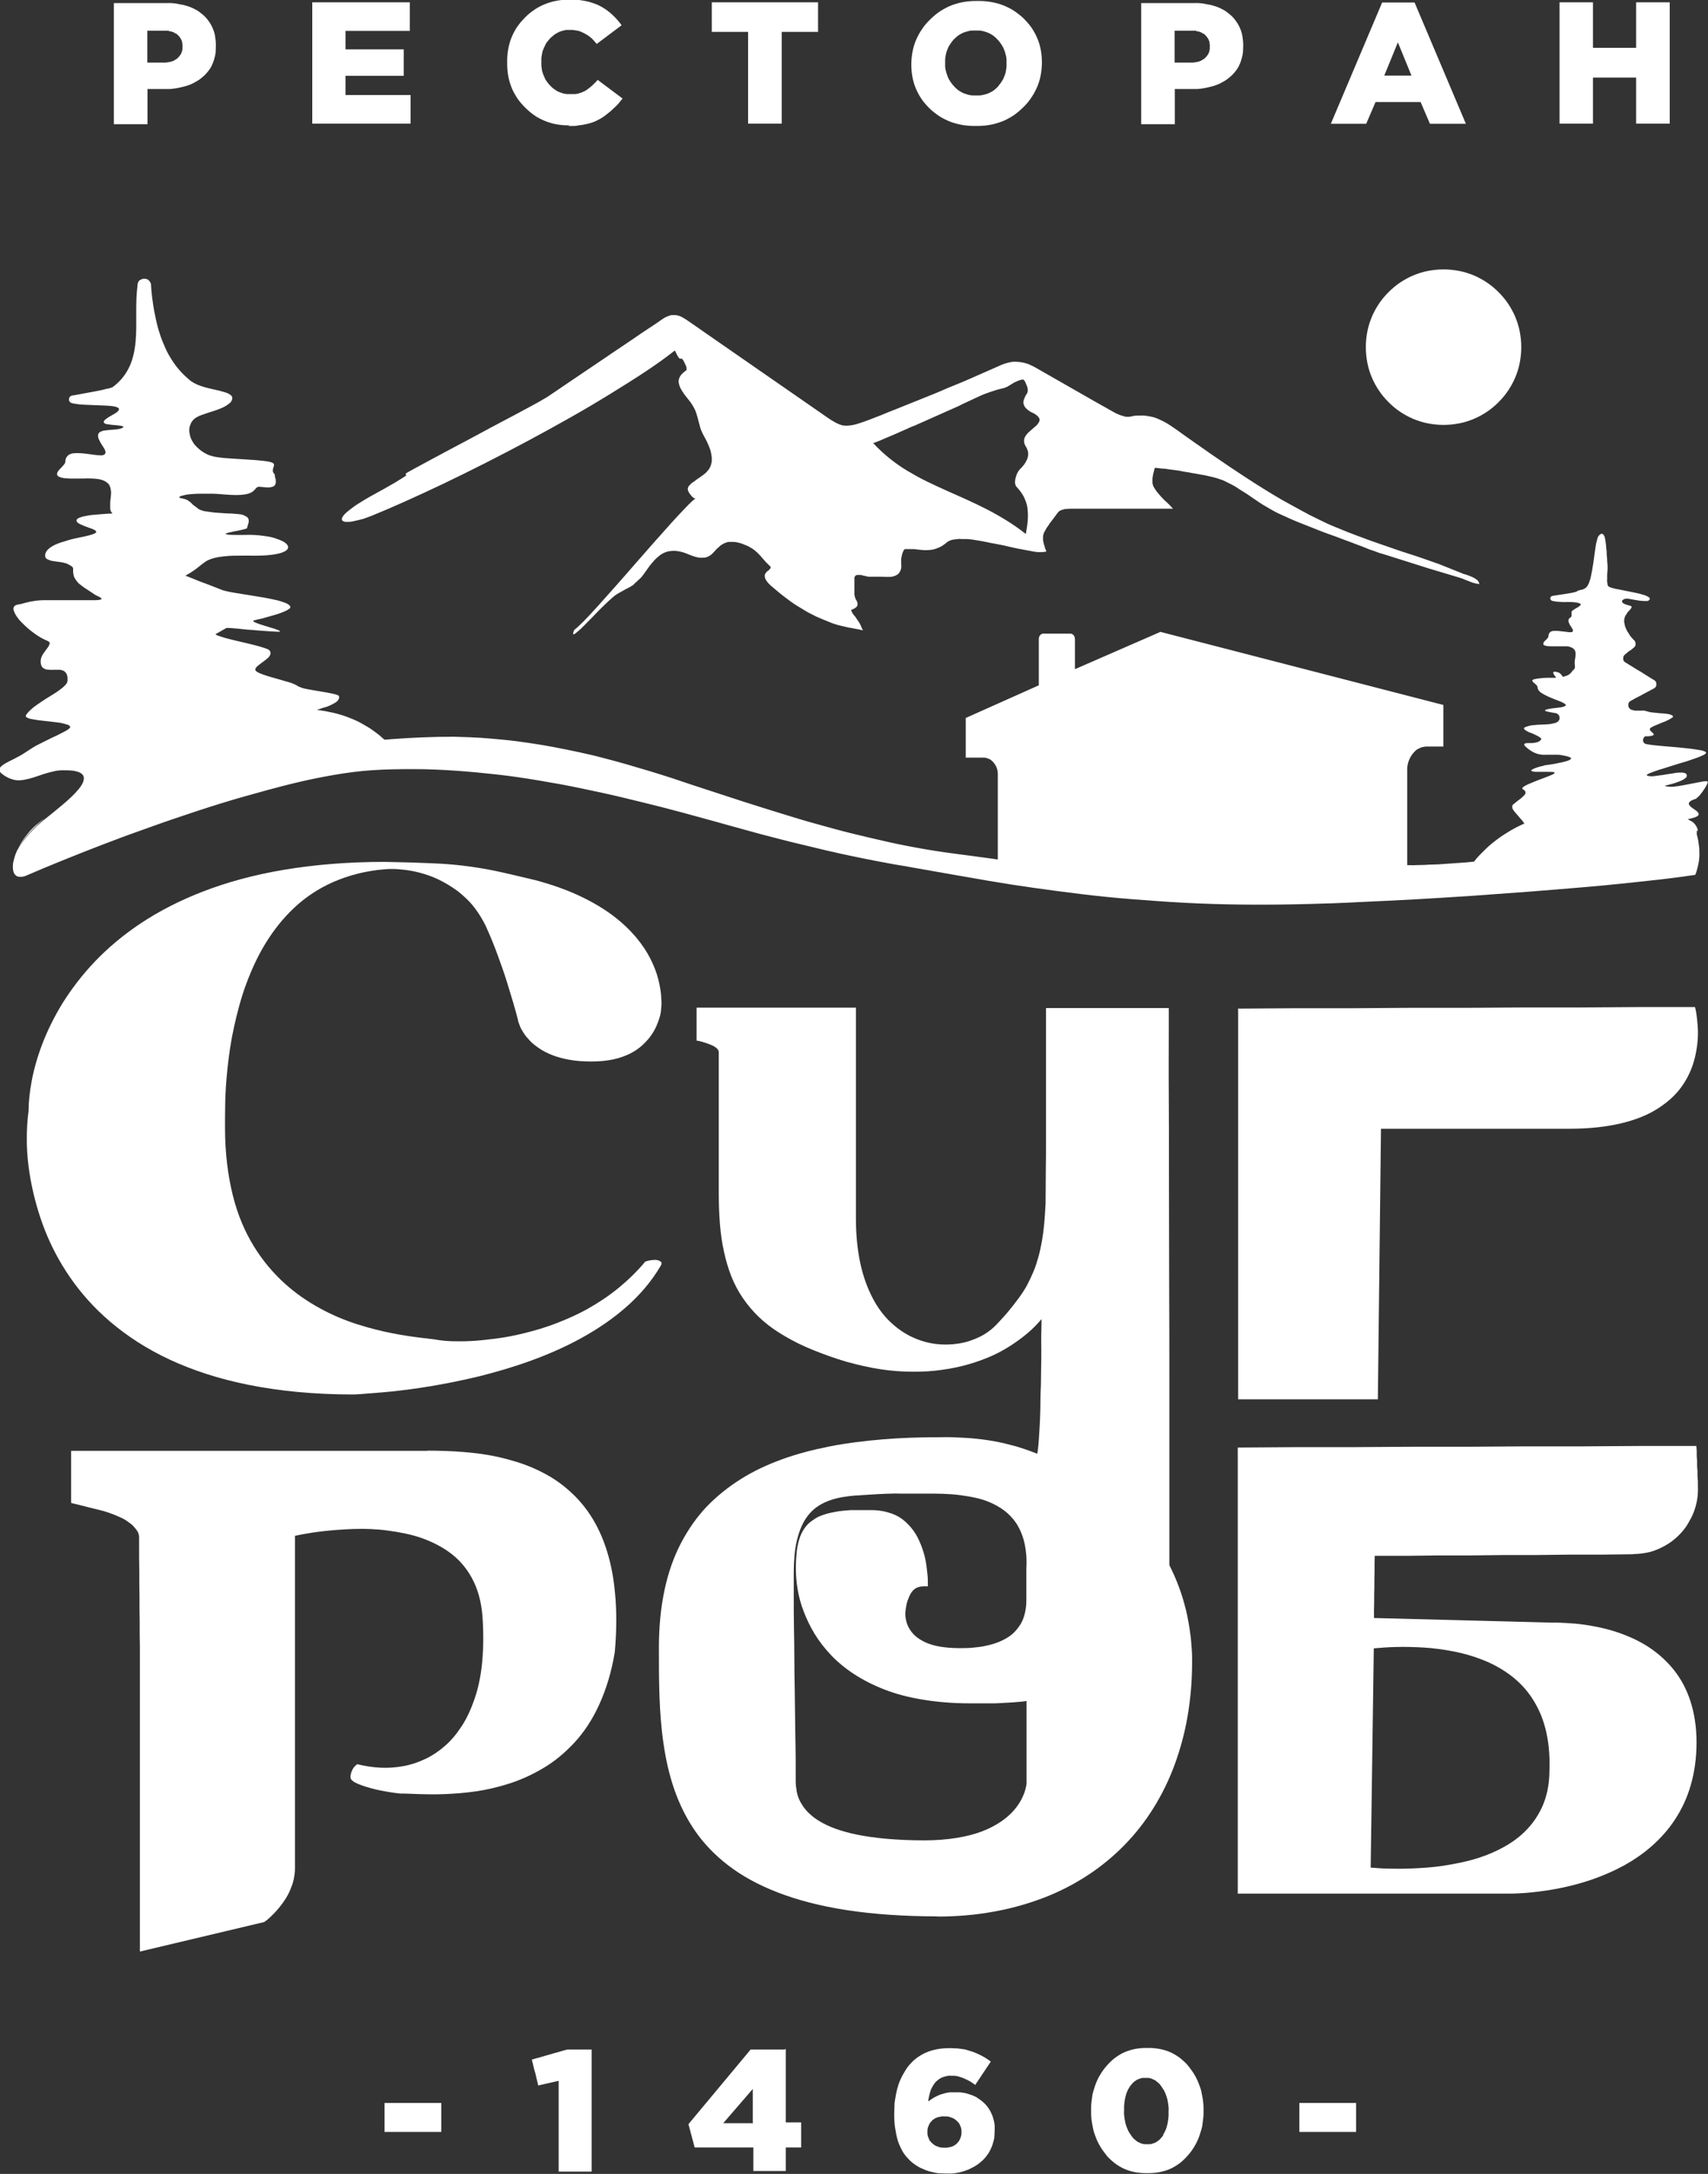
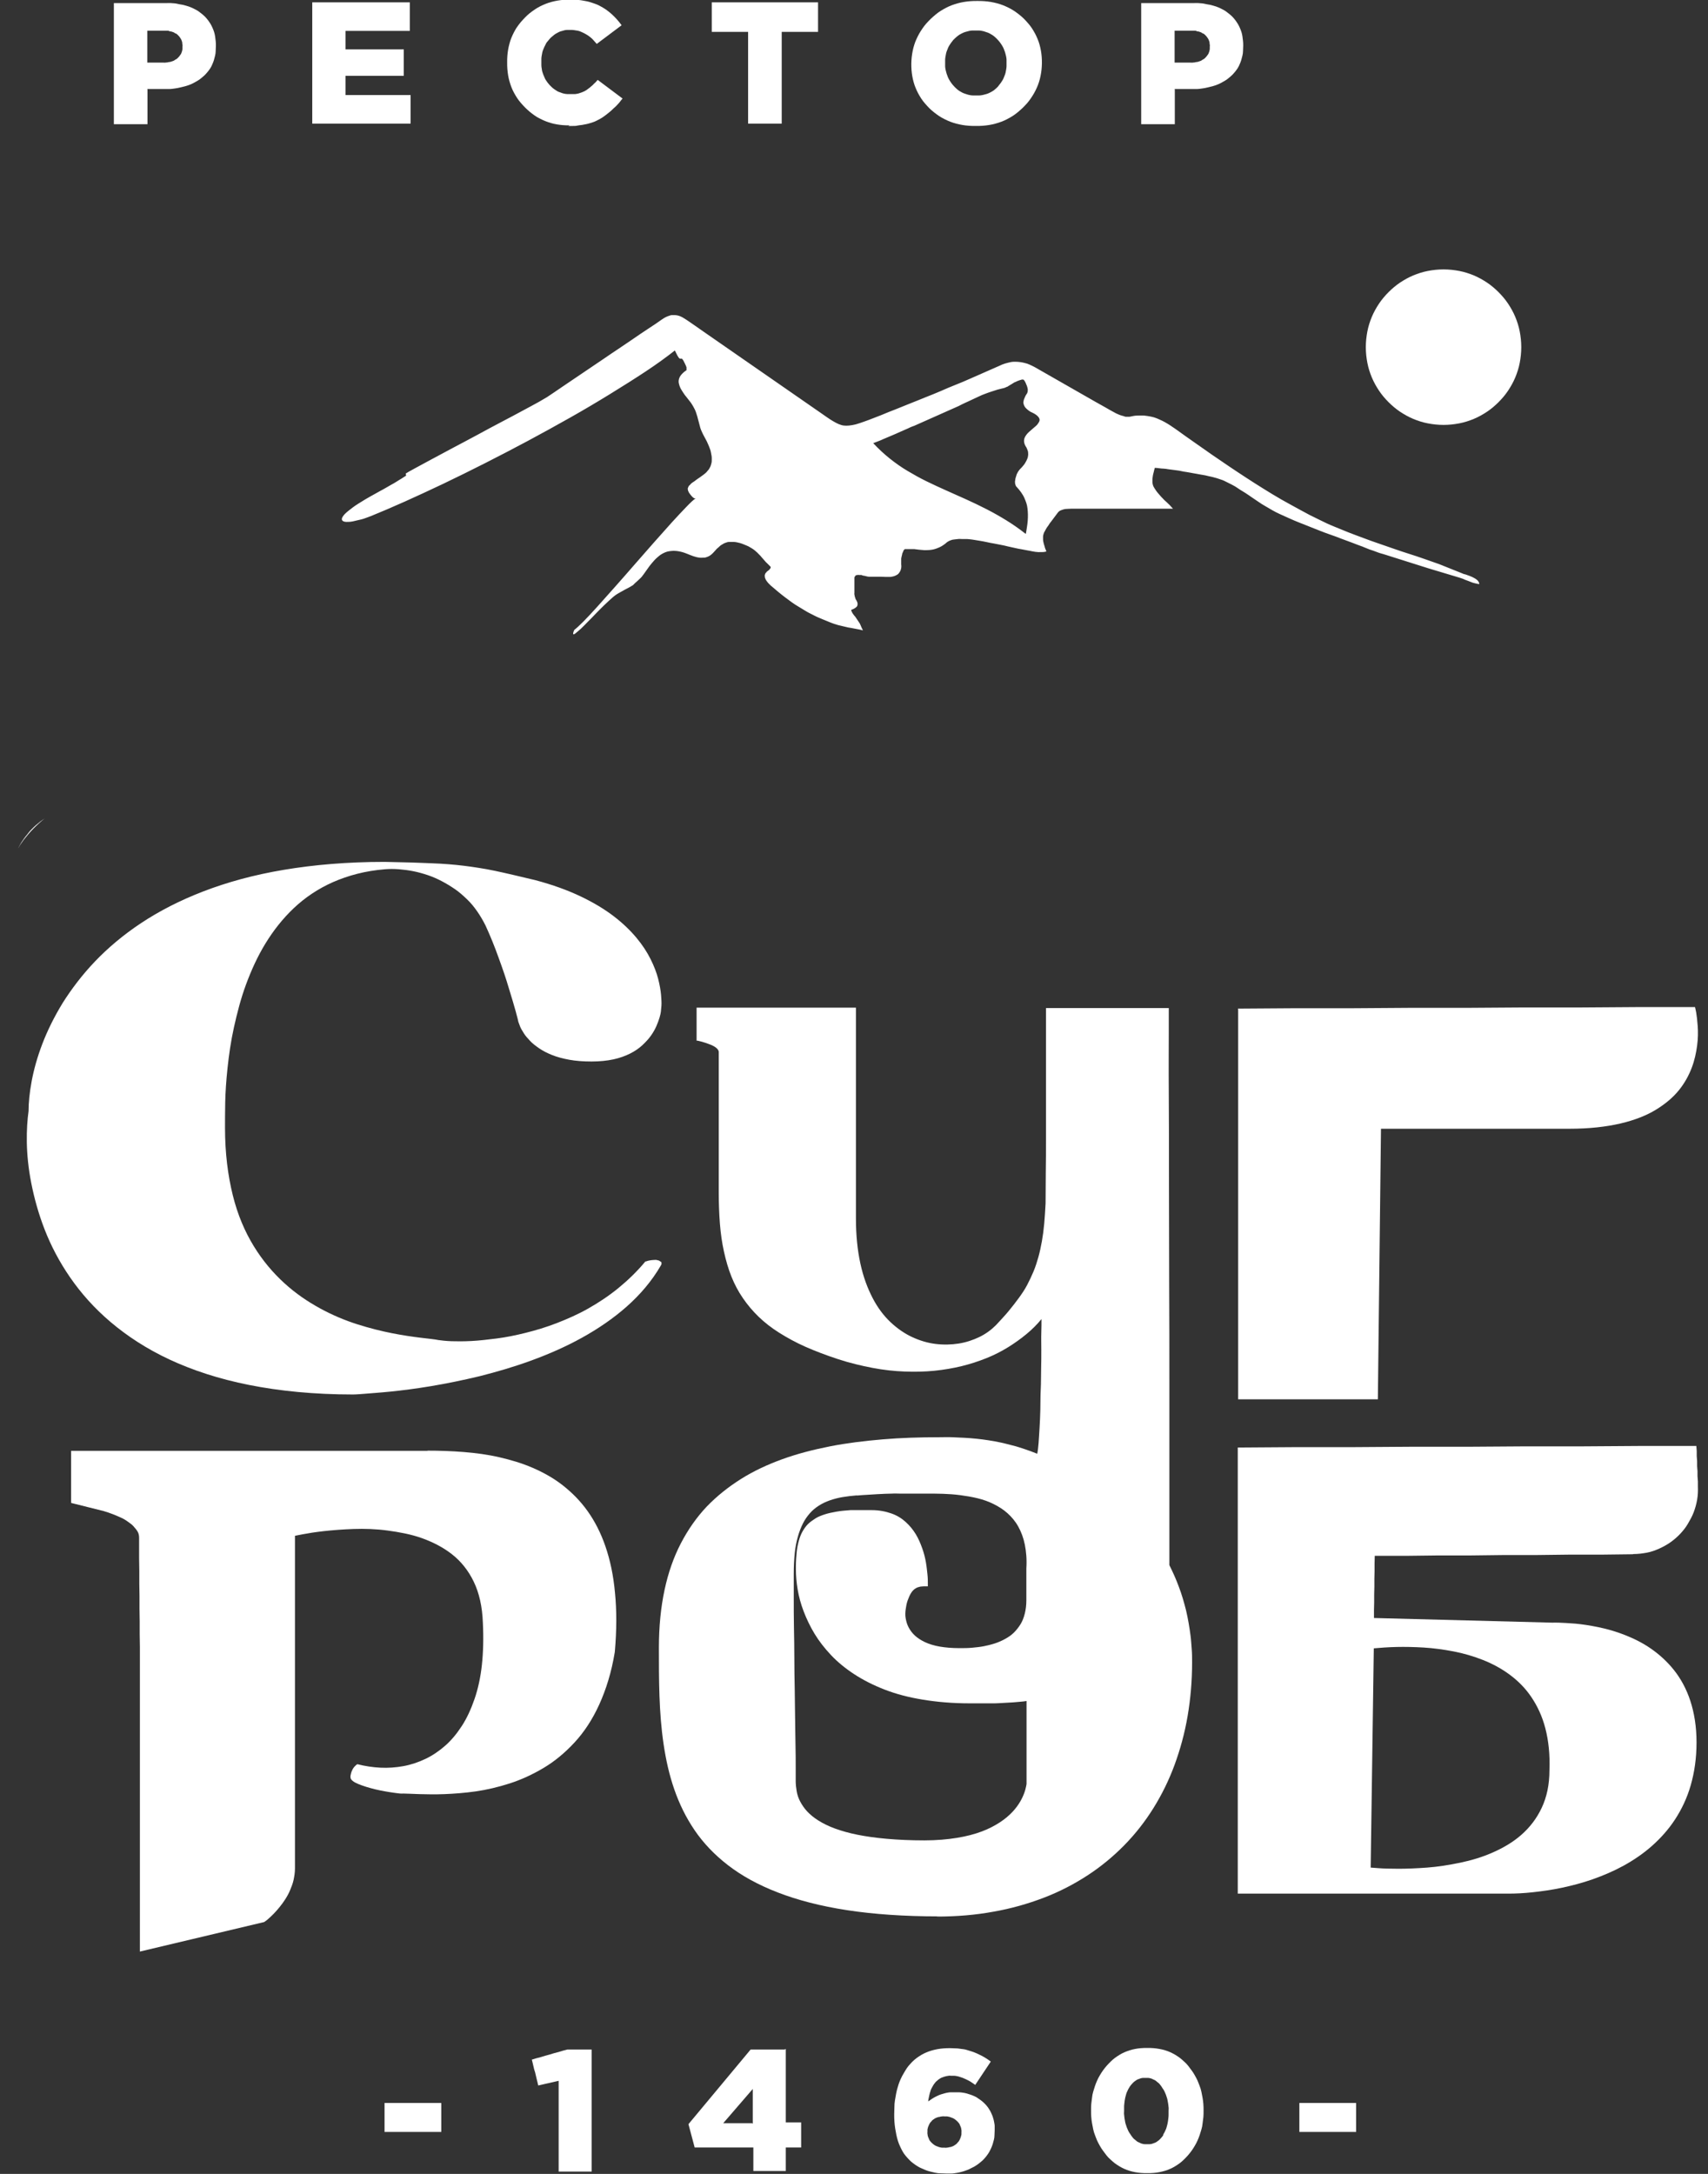
<svg xmlns="http://www.w3.org/2000/svg" id="Layer_2" data-name="Layer 2" viewBox="0 0 87.9 111.84">
  <rect x="0" y="0" width="87.9" height="111.84" fill="#333333" stroke="none" />
  <defs>
    <style> .cls-1 { fill: #fff; stroke-width: 0px; } </style>
  </defs>
  <g id="_Слой_1" data-name="Слой 1">
    <g>
      <polygon class="cls-1" points="19.79 109.68 20.16 109.68 20.52 109.68 20.89 109.68 21.25 109.68 21.62 109.68 21.98 109.68 22.35 109.68 22.71 109.68 22.71 109.49 22.71 109.31 22.71 109.12 22.71 108.93 22.71 108.75 22.71 108.56 22.71 108.38 22.71 108.19 22.35 108.19 21.98 108.19 21.62 108.19 21.25 108.19 20.89 108.19 20.52 108.19 20.16 108.19 19.79 108.19 19.79 108.38 19.79 108.56 19.79 108.75 19.79 108.93 19.79 109.12 19.79 109.31 19.79 109.49 19.79 109.68" />
      <polygon class="cls-1" points="27.37 105.96 27.41 106.12 27.45 106.29 27.49 106.46 27.54 106.62 27.58 106.79 27.62 106.96 27.66 107.12 27.7 107.29 27.83 107.26 27.96 107.23 28.09 107.2 28.23 107.17 28.36 107.14 28.49 107.11 28.62 107.08 28.75 107.05 28.75 107.63 28.75 108.22 28.75 108.8 28.75 109.38 28.75 109.97 28.75 110.55 28.75 111.13 28.75 111.72 28.96 111.72 29.18 111.72 29.39 111.72 29.6 111.72 29.81 111.72 30.03 111.72 30.24 111.72 30.45 111.72 30.45 110.93 30.45 110.15 30.45 109.36 30.45 108.58 30.45 107.79 30.45 107.01 30.45 106.22 30.45 105.44 30.3 105.44 30.14 105.44 29.98 105.44 29.82 105.44 29.67 105.44 29.51 105.44 29.35 105.44 29.2 105.44 28.97 105.5 28.74 105.57 28.51 105.63 28.28 105.7 28.06 105.76 27.83 105.83 27.6 105.89 27.37 105.96" />
      <path class="cls-1" d="m40.38,105.44h-1.75l-.4.48-.4.48-.4.48-.4.48-.4.48-.4.48-.4.48-.4.48.04.15.04.15.04.15.04.15.04.15.04.15.04.15.04.15h3.02v1.21h1.67v-1.21h.79v-1.29h-.79v-3.78Zm-1.67,3.79h-1.49l.19-.22.19-.22.19-.22.19-.22.19-.22.19-.22.19-.22.19-.22v1.79Z" />
      <path class="cls-1" d="m49.11,107.64c-.06,0-.12,0-.18,0s-.12.01-.17.02-.11.02-.17.04-.11.03-.17.05-.11.04-.17.07-.11.05-.16.08-.11.06-.16.1-.11.07-.16.11c0-.05.01-.1.02-.15s.02-.1.03-.14.02-.09.03-.13.03-.08.04-.13.03-.08.05-.12.04-.07.06-.11.04-.07.06-.1.05-.06.07-.09.05-.06.08-.08.05-.05.08-.07.06-.04.09-.06.06-.04.1-.05.07-.03.11-.04.07-.02.11-.03.08-.01.12-.02.08,0,.13,0c.05,0,.1,0,.15,0s.1.01.15.02.1.02.15.04.1.03.15.05.1.04.16.07.1.05.16.08.1.06.16.1.1.07.16.11l.1-.15.1-.15.1-.15.1-.15.1-.15.1-.15.1-.15.1-.15c-.08-.06-.15-.11-.23-.16s-.16-.1-.24-.14-.16-.08-.25-.12-.17-.07-.26-.1-.17-.05-.26-.08-.18-.04-.27-.05-.18-.03-.28-.03-.19-.01-.29-.01c-.12,0-.23,0-.34.01s-.22.02-.32.04-.2.04-.3.07-.19.06-.28.1-.18.08-.26.13-.16.1-.24.16-.15.12-.22.19-.13.14-.2.22c-.06.08-.12.16-.17.25s-.1.17-.15.26-.09.19-.13.28-.07.2-.1.3-.06.21-.08.32-.04.22-.06.34-.03.23-.03.35-.01.24-.01.37,0,.26.01.38.02.24.04.36.04.23.06.33.05.21.08.31.07.19.11.28.08.17.13.26.1.16.16.23.12.14.18.2c.06.06.12.12.19.17s.13.1.2.14.14.09.22.12.15.07.23.1.16.06.25.08.17.04.26.06.18.03.28.03.19.01.29.01c.09,0,.17,0,.26,0s.17-.02.25-.03.16-.03.24-.05.15-.04.23-.07.15-.05.22-.09.14-.07.2-.1.13-.08.19-.12.12-.09.18-.14c.06-.05.12-.1.17-.16s.1-.11.14-.17.09-.12.12-.18.07-.13.1-.2.06-.14.08-.21.04-.15.06-.22.03-.16.03-.24.01-.16.01-.25c0-.08,0-.15,0-.22s-.02-.14-.03-.21-.03-.13-.05-.2-.04-.13-.07-.19-.05-.12-.08-.17-.07-.11-.1-.16-.08-.1-.12-.15-.09-.09-.14-.14-.1-.08-.15-.12-.11-.07-.16-.11-.11-.06-.17-.09-.12-.05-.18-.07-.12-.04-.19-.06-.13-.03-.2-.04-.13-.02-.2-.02-.14,0-.21,0Zm.14,2.63s-.04.04-.06.05-.04.03-.07.05-.05.03-.07.04-.05.02-.08.03-.05.02-.08.02-.06.01-.09.02-.06,0-.09.01-.06,0-.1,0-.07,0-.1,0-.06,0-.09-.01-.06-.01-.09-.02-.06-.02-.08-.03-.05-.02-.08-.03-.05-.03-.07-.04-.05-.03-.07-.05-.04-.03-.06-.05c-.02-.02-.04-.04-.06-.06s-.03-.04-.05-.06-.03-.04-.04-.07-.02-.05-.03-.07-.02-.05-.03-.07-.01-.05-.02-.08,0-.05-.01-.08,0-.06,0-.09,0-.06,0-.09,0-.06.01-.08.01-.05.02-.08.02-.05.03-.07.02-.05.03-.07.03-.05.04-.07.03-.04.05-.06.04-.04.05-.06c.02-.02.04-.04.06-.05s.04-.03.07-.05.05-.03.07-.04.05-.02.08-.03.05-.02.08-.02.06-.01.09-.02.06,0,.09-.01.06,0,.1,0,.07,0,.1,0,.06,0,.09.01.06.01.09.02.06.02.08.03.05.02.08.03.05.03.07.04.05.03.07.05.04.03.06.05c.02.02.04.04.06.06s.03.04.05.06.03.04.04.07.02.05.03.07.02.05.03.07.01.05.02.08,0,.05.01.08,0,.05,0,.08c0,.03,0,.06,0,.09s0,.06-.01.08-.01.05-.02.08-.02.05-.03.08-.02.05-.03.07-.03.05-.04.07-.03.04-.05.06-.04.04-.05.06Z" />
      <path class="cls-1" d="m59.04,105.36c-.11,0-.21,0-.32.01s-.2.02-.3.04-.19.04-.28.07-.18.06-.27.1-.17.08-.25.13-.16.1-.24.16-.15.12-.22.19-.14.14-.21.22-.13.16-.19.24-.11.17-.16.25-.1.18-.14.27-.08.19-.11.28-.06.19-.09.29-.05.2-.06.31-.03.21-.04.32-.01.22-.01.33,0,.23.01.34.02.22.04.32.04.21.06.31.05.2.09.3.07.19.11.28.09.18.14.27.1.17.16.25.12.16.18.24.13.15.21.22.14.13.22.19.16.11.24.16.17.09.25.13.18.07.27.1.19.05.29.07.2.03.3.04.21.01.32.01.21,0,.32-.01.2-.02.3-.04.19-.04.29-.07.18-.06.27-.1.17-.08.25-.13.16-.1.24-.16.15-.12.22-.19.14-.14.21-.22c.07-.08.13-.16.19-.24s.11-.17.16-.25.1-.18.14-.27.08-.19.11-.28.06-.19.09-.29.05-.2.06-.31.03-.21.04-.32.01-.22.01-.33,0-.23-.01-.34-.02-.22-.04-.32-.04-.21-.06-.31-.05-.2-.09-.3-.07-.19-.11-.28-.09-.18-.14-.27-.1-.17-.16-.25-.12-.16-.18-.24-.13-.15-.21-.22-.14-.13-.22-.19-.16-.11-.24-.16-.17-.09-.25-.13-.18-.07-.27-.1-.19-.05-.29-.07-.2-.03-.3-.04-.21-.01-.32-.01Zm.83,4.48s-.05.08-.08.11-.06.07-.09.1-.06.06-.09.08-.07.05-.1.07-.07.04-.11.05-.07.03-.11.04-.08.02-.12.02-.08,0-.13,0-.08,0-.13,0-.08-.01-.12-.02-.08-.02-.11-.04-.07-.03-.11-.05-.07-.04-.1-.07-.06-.05-.1-.08-.06-.06-.09-.1-.06-.07-.08-.11c-.03-.04-.05-.08-.08-.12s-.05-.09-.07-.13-.04-.09-.06-.14-.03-.1-.05-.15-.03-.1-.04-.16-.02-.11-.03-.17-.01-.12-.02-.18,0-.12,0-.18,0-.13,0-.19,0-.12.01-.18.01-.11.02-.17.02-.11.03-.16.03-.1.04-.15.03-.1.05-.14.04-.09.06-.13.05-.08.07-.12c.03-.04.05-.08.08-.11s.06-.07.09-.1.06-.06.09-.08.07-.05.1-.07.07-.04.11-.05.07-.03.11-.04.08-.02.12-.02.08,0,.13,0,.08,0,.12,0,.08.01.12.02.08.02.11.04.07.03.11.05.07.04.1.07.06.05.1.08.06.06.09.1.06.07.08.11.05.08.08.12.05.09.07.13.04.09.06.14.03.1.05.15.03.1.04.16.02.11.03.17.01.11.02.17,0,.12,0,.18,0,.12,0,.18,0,.12-.01.18-.01.11-.02.17-.02.11-.03.16-.03.1-.04.15-.03.1-.05.14-.04.09-.06.13-.05.08-.07.12Z" />
      <polygon class="cls-1" points="66.87 109.68 67.24 109.68 67.6 109.68 67.97 109.68 68.33 109.68 68.7 109.68 69.06 109.68 69.43 109.68 69.79 109.68 69.79 109.49 69.79 109.31 69.79 109.12 69.79 108.93 69.79 108.75 69.79 108.56 69.79 108.38 69.79 108.19 69.43 108.19 69.06 108.19 68.7 108.19 68.33 108.19 67.97 108.19 67.6 108.19 67.24 108.19 66.87 108.19 66.87 108.38 66.87 108.56 66.87 108.75 66.87 108.93 66.87 109.12 66.87 109.31 66.87 109.49 66.87 109.68" />
      <path class="cls-1" d="m20.9,24.47c-.08.05-.17.11-.25.16s-.17.1-.26.16-.17.1-.26.15-.18.1-.26.15-.18.1-.27.15-.18.1-.27.15-.18.1-.27.15-.18.1-.26.15c-.26.16-.48.29-.65.42s-.3.23-.39.32-.14.17-.16.23,0,.11.04.14.11.05.2.05.2,0,.33-.03.27-.06.43-.1.32-.11.49-.17c.52-.21,1.1-.46,1.73-.74s1.29-.59,1.99-.92c.69-.33,1.42-.69,2.15-1.06s1.48-.76,2.21-1.15,1.47-.8,2.18-1.2,1.4-.81,2.05-1.21,1.27-.79,1.83-1.16,1.07-.74,1.5-1.08c.05.1.09.18.12.24s.06.1.08.13.04.04.06.05.03,0,.04,0,.02,0,.04,0,.03,0,.04.02.04.04.06.08.05.1.09.18c0,.01.01.03.02.04s.01.03.02.05.01.03.02.05.01.03.01.05,0,.03,0,.05,0,.03,0,.04,0,.02,0,.03-.01.02-.02.02c-.11.07-.19.15-.25.22s-.1.15-.12.23-.02.15,0,.23.04.15.08.23.09.15.14.23.11.16.17.23.12.16.18.23.11.16.16.24c.03.05.06.11.09.17s.05.12.07.18.04.12.06.19.03.13.05.19.03.13.05.19.03.13.05.19.04.12.07.18.05.12.08.17c.03.05.05.1.08.15s.05.1.08.15.05.1.07.15.05.1.07.16.04.11.06.16.03.11.04.16.02.11.03.16.01.11.01.17c0,.08,0,.16-.02.22s-.03.13-.06.18-.05.11-.09.15-.07.09-.11.13-.09.08-.13.11-.1.07-.15.11-.1.07-.16.11-.11.08-.16.12c-.02.01-.04.03-.06.04s-.04.03-.06.04-.04.03-.06.05-.04.03-.05.05-.03.04-.05.05-.03.04-.04.06-.02.04-.03.07,0,.05,0,.08c0,.01,0,.03.01.05s.02.05.03.07.03.06.05.08.04.06.06.08.04.05.07.08.04.04.07.06.04.03.06.03.03,0,.05,0c-.11.07-.28.23-.48.44s-.46.48-.74.79-.59.66-.91,1.02-.66.75-1,1.14-.67.77-1,1.14-.63.71-.91,1.02-.53.58-.73.78-.37.36-.47.43c-.06.12-.07.19-.06.22s.06.01.12-.04.16-.13.27-.23.23-.23.36-.36.28-.28.42-.43.29-.29.43-.43.28-.26.4-.37.24-.19.33-.24c.13-.07.23-.13.32-.18s.15-.08.21-.11.09-.05.12-.07.05-.03.07-.04.03-.02.05-.04.03-.03.06-.06.05-.05.1-.09.09-.09.16-.15c.07-.06.14-.14.2-.23s.13-.18.2-.28.14-.2.22-.29.16-.19.25-.27.18-.16.29-.22.22-.11.35-.13.27-.03.42-.01.32.06.51.14c.05.02.1.04.15.06s.11.04.16.06.11.03.17.05.11.02.17.03.11,0,.17,0,.11,0,.16-.02.1-.03.15-.06.1-.06.14-.1c.04-.04.08-.07.11-.11s.07-.07.1-.11.06-.07.1-.1.07-.06.1-.09.07-.06.11-.08.08-.05.12-.07.09-.03.14-.05.11-.02.17-.02c.06,0,.11,0,.17,0s.12.01.17.02.12.03.17.04.11.04.17.06.11.05.17.07.11.05.16.08.1.06.15.09.09.07.13.1c.03.02.05.05.08.07s.05.05.08.08.05.05.08.08.05.05.07.08.05.05.07.08.05.05.07.08.05.05.07.08.05.05.08.08c0,0,.01.01.02.02s.01.01.02.02.01.01.02.02.01.01.02.02.01.01.02.02.01.01.02.02.01.01.02.02.01.01.02.02c0,0,.01.02.02.02s.01.01.01.02,0,0,0,.01,0,0,0,.01,0,0,0,.01,0,0,0,.01,0,.01-.01.02-.01.02-.02.03c-.01.02-.03.03-.04.05s-.03.03-.05.04-.03.03-.05.04-.03.02-.04.04-.03.03-.04.04-.02.03-.03.05-.01.04-.02.06,0,.04,0,.07c0,.03,0,.05.01.08s.02.05.03.07.02.05.04.07.03.05.05.07.03.04.05.06.04.04.06.06.04.04.06.06.04.03.06.05c.11.09.22.19.33.28s.22.18.34.27.23.17.35.26.24.16.37.24.25.15.38.23.27.14.4.21.28.13.42.19.29.12.44.18c.06.02.13.05.19.07s.13.04.2.06.14.03.21.05.14.03.21.05.14.03.21.04.14.03.21.04.14.03.21.04.14.03.21.05c0,0,0,0,0-.02s-.01-.02-.02-.04-.02-.04-.03-.06-.02-.05-.03-.07-.02-.05-.03-.07-.02-.05-.03-.07-.02-.04-.03-.05-.01-.02-.02-.03c0,0-.01-.02-.02-.03s-.01-.02-.02-.03-.01-.02-.02-.03-.01-.02-.02-.03-.01-.02-.02-.03-.01-.02-.02-.03-.01-.02-.02-.03-.01-.02-.02-.03c0,0-.01-.01-.02-.03s-.02-.03-.04-.05-.03-.04-.05-.06-.03-.05-.05-.07-.03-.05-.04-.07-.02-.04-.03-.06-.01-.03-.01-.05,0-.02.01-.02c.07-.02.12-.05.17-.08s.07-.05.1-.08.03-.06.04-.09,0-.06,0-.09-.02-.06-.03-.09-.03-.06-.05-.09-.03-.06-.04-.1-.02-.06-.03-.1c0-.02,0-.05-.01-.07s0-.05,0-.07,0-.05,0-.07,0-.05,0-.07,0-.05,0-.07,0-.05,0-.07,0-.05,0-.07,0-.05,0-.07c0-.02,0-.04,0-.06s0-.05,0-.07,0-.05,0-.08,0-.05,0-.08,0-.05,0-.07,0-.05.02-.06.02-.04.03-.05.02-.02.04-.03c.02,0,.04,0,.07-.01s.05,0,.08,0,.06,0,.08,0,.06,0,.09.02.06.01.09.02.06.01.09.02.05.01.08.02.05,0,.07.01c.03,0,.05,0,.08,0s.05,0,.08,0,.05,0,.08,0,.05,0,.08,0,.05,0,.08,0,.05,0,.08,0,.05,0,.08,0,.05,0,.08,0c.08,0,.17.01.24.01s.15,0,.21,0,.13-.02.18-.03.11-.04.15-.06.09-.05.12-.09.06-.08.08-.12.04-.1.05-.16.01-.12,0-.19c0-.02,0-.05,0-.08s0-.06,0-.09,0-.06,0-.09,0-.06.01-.09.01-.06.02-.09.02-.06.02-.09.02-.05.03-.08.02-.05.03-.07c0-.01.01-.03.02-.04s.01-.02.02-.03.02-.01.02-.02.02,0,.03-.01.02,0,.03,0,.02,0,.04,0,.03,0,.04,0,.03,0,.05,0c.01,0,.03,0,.04,0s.03,0,.04,0,.03,0,.04,0,.03,0,.04,0,.03,0,.04,0,.03,0,.04,0,.03,0,.04,0,.03,0,.04,0c.08.01.16.02.24.03s.16.01.23.02.15,0,.22,0,.14-.01.21-.02.14-.03.2-.05.13-.05.2-.08.13-.07.19-.11.13-.09.19-.15c.03-.02.06-.04.1-.06s.08-.03.13-.05.1-.02.16-.03.12-.01.18-.02.13,0,.19,0,.13,0,.19,0,.13,0,.19.01.12.01.17.02c.12.02.25.04.37.06s.24.04.37.07.24.05.36.07.24.05.36.07.24.05.36.08.24.05.36.08.24.05.36.07.24.05.37.07c.03,0,.06.01.1.02s.07.01.11.02.08.01.12.02.08,0,.12.01.08,0,.12,0,.08,0,.12,0,.07,0,.11-.01.07-.01.09-.02c-.01-.04-.03-.09-.05-.13s-.03-.09-.04-.13-.03-.09-.04-.13-.02-.09-.03-.13-.01-.09-.01-.13,0-.09,0-.13.02-.09.03-.13.03-.09.06-.13c.02-.04.05-.09.07-.13s.05-.08.08-.12.06-.08.08-.12.06-.08.09-.12.06-.08.09-.12.06-.08.09-.12.06-.08.09-.12.06-.08.09-.12c.03-.04.07-.07.11-.09s.1-.04.16-.06.13-.03.2-.03.15-.01.22-.01.15,0,.23,0,.15,0,.22,0,.13,0,.19,0,.11,0,.15,0c.07,0,.13,0,.2,0s.13,0,.2,0,.13,0,.2,0,.13,0,.2,0,.13,0,.2,0,.13,0,.2,0,.13,0,.2,0,.13,0,.19,0c.12,0,.23,0,.35,0s.23,0,.35,0,.23,0,.35,0,.23,0,.35,0,.24,0,.36,0,.24,0,.36,0,.24,0,.36,0,.24,0,.37,0c-.04-.04-.08-.08-.12-.13s-.09-.09-.13-.13-.09-.09-.14-.13-.09-.09-.14-.14-.09-.09-.13-.14-.09-.1-.13-.15-.08-.1-.11-.15-.07-.1-.1-.16c-.02-.04-.03-.07-.04-.11s-.02-.08-.02-.12,0-.08,0-.12,0-.08.01-.13.01-.08.02-.13.02-.08.03-.12.02-.08.03-.12.02-.08.03-.12c.08,0,.16.01.23.02s.16.02.23.02.16.02.23.03.16.02.23.03.15.02.23.03.15.02.23.04.15.03.23.04.15.03.23.04c.07.01.14.03.22.04s.15.03.22.04.15.03.23.04.15.03.23.05.15.03.23.05.15.04.22.06.14.05.21.07.14.05.2.08c.12.06.24.12.36.18s.24.13.35.21.23.14.35.22.23.15.34.23.23.15.34.23.23.15.35.22.24.14.36.21.24.13.37.19c.17.08.34.15.51.23s.35.15.52.22.35.14.53.21.35.14.53.21.36.14.54.2.36.13.54.2.36.13.54.2.36.14.53.2c.02,0,.03.01.05.02s.03.01.05.02.03.01.05.02.03.01.05.02.03.01.05.02.03.01.05.02.03.01.05.02.03.01.05.02c.12.04.25.08.37.13s.25.08.38.12.25.08.38.12.25.08.38.12.25.08.38.12.25.08.38.12.25.08.38.12.25.08.38.12c.07.02.13.04.2.06s.13.04.2.06.13.04.2.06.13.04.2.06.13.04.2.06.13.04.2.06.13.04.2.06.13.04.2.06c.04.01.08.03.12.04s.08.03.12.05.08.03.13.05.09.03.13.05.09.03.13.05.09.03.13.04.08.02.13.03.08.01.12.02c0-.04-.01-.08-.03-.11s-.04-.07-.08-.1-.07-.06-.11-.08-.09-.05-.13-.07-.09-.04-.14-.06-.1-.03-.14-.05-.09-.03-.13-.04-.08-.02-.11-.04c-.05-.02-.1-.04-.15-.06s-.1-.04-.15-.06-.1-.04-.15-.06-.1-.04-.15-.06-.1-.04-.15-.06-.1-.04-.15-.06-.1-.04-.15-.06-.1-.04-.15-.06c-.26-.09-.51-.18-.77-.27s-.52-.18-.78-.26-.52-.17-.78-.26-.52-.18-.78-.27-.52-.18-.78-.28-.52-.19-.77-.29-.51-.21-.76-.31-.5-.22-.74-.34c-.34-.16-.67-.33-.99-.51s-.65-.35-.96-.53-.63-.37-.93-.56-.61-.38-.91-.58-.6-.39-.89-.59-.59-.4-.88-.6-.58-.41-.87-.61-.58-.41-.86-.61c-.08-.06-.17-.12-.26-.18s-.17-.12-.26-.17-.18-.11-.27-.15-.19-.09-.29-.13-.2-.07-.31-.09-.22-.04-.33-.05-.24,0-.36,0-.26.03-.4.06c-.02,0-.05,0-.08,0s-.06,0-.09,0-.06,0-.1-.02-.07-.02-.1-.03-.07-.02-.1-.03-.07-.03-.1-.04-.06-.03-.09-.04-.06-.03-.08-.04c-.17-.09-.33-.18-.5-.28s-.33-.18-.5-.28-.33-.19-.49-.28-.33-.19-.49-.28-.33-.19-.49-.28-.33-.19-.49-.28-.33-.19-.49-.28-.33-.19-.49-.28c-.08-.05-.16-.09-.23-.13s-.15-.07-.23-.11-.15-.06-.23-.08-.16-.04-.24-.05-.16-.02-.25-.02-.17,0-.26.02-.18.04-.28.07-.2.07-.3.12c-.25.11-.5.22-.75.33s-.5.22-.75.33-.5.22-.76.32-.51.21-.76.32-.51.21-.76.31-.51.21-.77.31-.51.21-.77.31-.51.2-.77.31c-.23.09-.44.17-.62.24s-.34.12-.48.17-.26.08-.38.1-.21.03-.31.03-.18-.01-.27-.04-.17-.06-.26-.11-.18-.1-.29-.17-.22-.15-.35-.24c-.29-.2-.59-.41-.88-.61s-.59-.41-.88-.61-.59-.41-.88-.61-.59-.41-.88-.61-.59-.41-.88-.61-.59-.41-.88-.61-.59-.41-.88-.61-.58-.41-.88-.61c-.06-.04-.11-.07-.16-.1s-.1-.06-.15-.08-.1-.04-.15-.05-.1-.02-.15-.02-.1,0-.15,0-.1.02-.16.04-.11.04-.17.07-.12.07-.18.11c-.24.17-.49.34-.74.5s-.49.33-.74.5-.49.33-.74.5-.5.33-.74.5-.5.33-.74.5-.5.33-.74.5-.5.33-.74.5-.49.33-.74.5c-.05.03-.2.12-.41.24s-.5.27-.83.45-.71.38-1.11.59-.83.44-1.25.67-.85.45-1.26.67-.79.42-1.12.6-.63.34-.85.46-.38.21-.44.25Zm26.14-2.56c.09-.04.18-.08.27-.12s.18-.08.27-.12.18-.08.27-.12.18-.08.27-.12.18-.08.27-.12.18-.08.27-.12.18-.08.27-.12.18-.08.27-.12c.1-.04.2-.09.29-.14s.2-.09.3-.14.2-.09.3-.14.2-.09.3-.14.2-.09.31-.13.21-.08.31-.11.21-.07.31-.1.21-.05.31-.08c.02,0,.04,0,.05-.01s.04-.01.05-.02.04-.01.05-.02.03-.02.05-.02.03-.02.05-.03.03-.02.05-.03.03-.02.05-.03.03-.02.05-.03c.01,0,.03-.02.05-.03s.05-.03.08-.05.06-.04.1-.05.07-.04.11-.05.07-.03.11-.04.07-.02.1-.03.06,0,.08,0,.04.02.05.04c.02.02.03.05.05.08s.03.06.04.09.03.06.04.09.02.06.03.09.01.06.02.09,0,.06,0,.09,0,.05-.01.08-.02.05-.03.07c-.04.05-.07.1-.09.15s-.04.09-.06.14-.02.09-.03.13,0,.08.01.12.03.08.05.12.05.07.09.11.08.07.13.11.11.07.18.1c.15.07.24.14.3.21s.08.13.07.19-.05.12-.1.19-.12.12-.2.19-.15.13-.23.2-.14.14-.19.22-.08.16-.08.25.03.19.09.29c.04.05.06.11.08.16s.04.1.04.15.01.1,0,.15-.01.1-.03.14-.03.09-.06.14-.05.09-.08.14-.07.09-.11.14-.08.09-.13.14c-.03.03-.05.06-.08.1s-.05.08-.07.12-.04.08-.05.13-.03.09-.04.13-.01.09-.02.13,0,.08,0,.12.02.07.03.11.03.06.06.09c.08.09.16.18.22.27s.12.18.16.27.08.19.11.28.05.19.06.29.02.2.02.3,0,.21-.01.32-.02.22-.04.33-.03.23-.06.35c-.33-.26-.66-.49-1-.7s-.68-.4-1.03-.58-.69-.34-1.04-.5-.69-.31-1.03-.46-.68-.31-1.01-.47-.65-.34-.97-.53-.62-.4-.92-.64-.58-.5-.85-.79c.09-.03.17-.07.26-.1s.17-.07.26-.11.17-.07.26-.11.17-.07.26-.11.17-.07.25-.11.17-.07.25-.11.17-.07.25-.11.17-.08.25-.11Z" />
-       <path class="cls-1" d="m86.89,42.16s0,0,0,0,0,0,0,0,0,0,0,0,0,0,0,0,0,0,0,0,0,0,0,0,0,0,0,0,0,0,0,0c0,0,0,0-.01,0s0,0,0,0,0,0,0,0,0,0,0,0,0,0,0,0,0,0,.01,0,.01,0,.02,0,.01,0,.02.01Z" />
      <path class="cls-1" d="m2.31,42.1c-.08.06-.17.11-.24.17s-.15.12-.22.18-.14.13-.2.19-.13.13-.18.2-.11.14-.16.2-.1.14-.15.21-.09.14-.13.21-.07.14-.11.2c0-.01.02-.03.04-.06s.04-.07.07-.12.07-.1.11-.16.09-.13.15-.2.12-.15.19-.23.15-.17.23-.25.18-.18.28-.27.21-.19.33-.28Z" />
      <path class="cls-1" d="m7.58,4.58h.86c.1,0,.2,0,.29,0s.19-.02.28-.03.18-.03.26-.05.17-.04.25-.06.16-.05.24-.08.15-.06.22-.1.14-.08.21-.12.13-.09.19-.14c.06-.05.12-.1.17-.15s.1-.11.15-.17.09-.12.13-.18.07-.13.1-.2.06-.14.08-.21.04-.15.06-.23.03-.16.03-.24.01-.17.01-.26,0-.17-.01-.25-.02-.16-.03-.24-.03-.15-.05-.22-.05-.14-.08-.21-.06-.13-.1-.2-.08-.12-.12-.18-.09-.11-.14-.17-.11-.1-.16-.15c-.06-.05-.12-.09-.18-.14s-.13-.08-.2-.12-.14-.07-.21-.1-.15-.06-.23-.08-.16-.05-.24-.06-.17-.03-.26-.05-.18-.02-.28-.03-.19,0-.29,0h-2.67v6.23h1.73v-1.78Zm0-3h.81s.08,0,.11,0,.07,0,.11,0,.07,0,.1.02.06.01.1.02.06.02.09.03.06.02.08.04.05.03.08.04.05.03.07.05c.02.02.04.04.06.06s.04.04.05.06.03.04.05.07.03.05.04.07.02.05.03.08.02.06.02.09,0,.06.01.09,0,.06,0,.1,0,.06,0,.09,0,.06-.01.09-.01.06-.02.08-.02.05-.03.08-.02.05-.04.07-.03.05-.05.07-.03.04-.05.06-.04.04-.06.06c-.02.02-.04.04-.07.05s-.05.03-.08.05-.05.03-.08.04-.06.02-.09.03-.06.02-.09.02-.07.01-.1.02-.07,0-.11.01-.07,0-.11,0h-.82v-1.65Z" />
      <polygon class="cls-1" points="21.13 4.89 20.71 4.89 20.3 4.89 19.88 4.89 19.46 4.89 19.04 4.89 18.62 4.89 18.2 4.89 17.78 4.89 17.78 4.77 17.78 4.64 17.78 4.52 17.78 4.4 17.78 4.27 17.78 4.15 17.78 4.02 17.78 3.9 18.16 3.9 18.53 3.9 18.91 3.9 19.28 3.9 19.65 3.9 20.03 3.9 20.4 3.9 20.78 3.9 20.78 3.73 20.78 3.56 20.78 3.39 20.78 3.22 20.78 3.05 20.78 2.88 20.78 2.71 20.78 2.54 20.4 2.54 20.03 2.54 19.65 2.54 19.28 2.54 18.91 2.54 18.53 2.54 18.16 2.54 17.78 2.54 17.78 2.42 17.78 2.3 17.78 2.18 17.78 2.07 17.78 1.95 17.78 1.83 17.78 1.71 17.78 1.59 18.2 1.59 18.61 1.59 19.02 1.59 19.44 1.59 19.85 1.59 20.26 1.59 20.67 1.59 21.09 1.59 21.09 1.41 21.09 1.23 21.09 1.04 21.09 .86 21.09 .68 21.09 .49 21.09 .31 21.09 .12 20.46 .12 19.83 .12 19.21 .12 18.58 .12 17.95 .12 17.33 .12 16.7 .12 16.07 .12 16.07 .9 16.07 1.68 16.07 2.46 16.07 3.24 16.07 4.02 16.07 4.8 16.07 5.58 16.07 6.36 16.71 6.36 17.34 6.36 17.97 6.36 18.6 6.36 19.24 6.36 19.87 6.36 20.5 6.36 21.13 6.36 21.13 6.18 21.13 5.99 21.13 5.81 21.13 5.62 21.13 5.44 21.13 5.26 21.13 5.07 21.13 4.89" />
      <path class="cls-1" d="m29.25,6.48c.08,0,.16,0,.24,0s.15,0,.23-.02.15-.02.22-.03.14-.03.21-.04.13-.03.2-.05.13-.04.19-.06.12-.05.18-.08.11-.06.17-.09c.05-.03.11-.06.16-.1s.1-.07.15-.11.1-.08.15-.12.1-.08.15-.13.09-.09.14-.13.09-.09.14-.14.09-.1.13-.15.08-.11.13-.16l-.16-.12-.16-.12-.16-.12-.16-.12-.16-.12-.16-.12-.16-.12-.16-.12s-.05.06-.08.09-.05.06-.08.08-.05.05-.08.08-.05.05-.08.07-.05.05-.08.07-.05.04-.08.06-.05.04-.08.06-.05.03-.08.05c-.03.02-.05.03-.08.04s-.06.03-.09.04-.06.02-.09.03-.06.02-.09.03-.07.01-.1.02-.07.01-.1.01-.07,0-.11,0-.07,0-.11,0c-.05,0-.11,0-.16,0s-.1-.01-.15-.02-.1-.02-.14-.04-.09-.03-.14-.05-.09-.04-.13-.07-.08-.05-.12-.08-.08-.06-.12-.1-.07-.07-.11-.11c-.03-.04-.07-.08-.1-.12s-.06-.09-.09-.13-.05-.09-.07-.14-.04-.1-.06-.14-.03-.1-.05-.15-.02-.11-.03-.16-.02-.11-.02-.17,0-.12,0-.17,0-.12,0-.17.01-.11.02-.17.02-.11.03-.16.03-.1.05-.15.04-.1.06-.14.05-.09.07-.14.05-.09.09-.13.06-.08.1-.12c.03-.04.07-.08.11-.11s.08-.07.12-.1.08-.06.12-.08.09-.05.13-.07.09-.04.14-.05.1-.03.14-.04.1-.02.15-.02.1,0,.16,0c.07,0,.13,0,.19.01s.13.02.19.03.12.03.18.06.12.05.17.08.11.06.17.1.11.08.16.12.1.09.15.15.1.11.15.17l.16-.12.16-.12.16-.12.16-.12.16-.12.16-.12.16-.12.16-.12c-.08-.11-.16-.21-.25-.31s-.18-.19-.27-.27-.19-.16-.29-.23-.21-.13-.32-.19-.22-.1-.34-.14-.24-.08-.36-.1-.25-.05-.38-.06-.27-.02-.41-.02c-.12,0-.23,0-.34.01s-.22.02-.33.04-.21.04-.32.07-.2.06-.3.1-.19.08-.29.13-.18.1-.27.16-.17.12-.26.19-.16.14-.24.22-.15.16-.22.24-.13.17-.19.25-.11.18-.16.27-.09.19-.13.28-.07.19-.1.3-.05.2-.07.31-.03.21-.04.32-.01.22-.01.34,0,.23.01.34.02.22.04.33.04.21.07.31.06.2.1.3.08.19.13.28.1.18.16.27.12.17.19.25.14.16.22.24c.08.08.16.15.24.22s.17.13.25.19.17.11.27.16.18.09.28.13.19.07.29.1.2.05.31.07.21.03.32.04.22.01.33.01Z" />
      <polygon class="cls-1" points="38.5 6.36 38.72 6.36 38.93 6.36 39.15 6.36 39.36 6.36 39.58 6.36 39.8 6.36 40.01 6.36 40.23 6.36 40.23 5.77 40.23 5.18 40.23 4.59 40.23 4 40.23 3.41 40.23 2.82 40.23 2.23 40.23 1.64 40.46 1.64 40.7 1.64 40.93 1.64 41.16 1.64 41.4 1.64 41.63 1.64 41.87 1.64 42.1 1.64 42.1 1.45 42.1 1.26 42.1 1.07 42.1 .88 42.1 .69 42.1 .5 42.1 .31 42.1 .12 41.42 .12 40.73 .12 40.05 .12 39.36 .12 38.68 .12 38 .12 37.31 .12 36.63 .12 36.63 .31 36.63 .5 36.63 .69 36.63 .88 36.63 1.07 36.63 1.26 36.63 1.45 36.63 1.64 36.86 1.64 37.1 1.64 37.33 1.64 37.57 1.64 37.8 1.64 38.03 1.64 38.27 1.64 38.5 1.64 38.5 2.23 38.5 2.82 38.5 3.41 38.5 4 38.5 4.59 38.5 5.18 38.5 5.77 38.5 6.36" />
      <path class="cls-1" d="m50.22,6.48c.12,0,.24,0,.35-.01s.23-.02.34-.04.22-.04.32-.07.21-.06.31-.1.2-.08.29-.13.19-.1.28-.16.18-.12.26-.19.17-.14.25-.22c.08-.08.16-.16.23-.24s.14-.17.2-.26.12-.18.17-.27.1-.19.14-.28.08-.19.11-.29.06-.2.08-.31.04-.21.05-.32.02-.22.02-.33,0-.22-.01-.33-.02-.22-.04-.32-.04-.21-.07-.31-.06-.2-.1-.29-.08-.19-.13-.28-.1-.18-.16-.27-.12-.17-.19-.25-.14-.16-.22-.24c-.08-.08-.16-.15-.25-.22s-.17-.13-.26-.19-.18-.11-.28-.16-.19-.09-.29-.13-.2-.07-.31-.1-.21-.05-.32-.07-.22-.03-.34-.04-.23-.01-.35-.01-.24,0-.35.01-.23.02-.34.04-.22.04-.32.07-.21.06-.31.1-.2.08-.29.13-.19.1-.28.16-.18.12-.26.19-.17.14-.25.22c-.08.08-.16.16-.23.24s-.14.17-.2.26-.12.18-.17.27-.1.19-.14.28-.08.19-.11.29-.06.2-.08.31-.04.21-.05.32-.02.22-.02.33,0,.22.01.33.02.22.04.32.04.21.07.31.06.2.1.29.08.19.13.28.1.18.16.27.12.17.19.25.14.16.22.24.16.15.25.22.17.13.26.19.18.11.28.16.19.09.29.13.2.07.31.1.21.05.32.07.22.03.34.04.23.01.35.01Zm-1.14-4.44s.07-.08.11-.11.08-.07.12-.1.09-.06.13-.08.09-.05.14-.07.1-.04.15-.05.1-.03.15-.04.11-.02.16-.02.11,0,.17,0,.11,0,.17,0,.11.01.16.02.1.02.15.04.1.03.15.05.09.04.14.07.09.05.13.08.08.06.12.1.08.07.12.12c.04.04.07.08.11.13s.06.09.09.13.05.09.08.14.04.1.06.15.04.1.05.15.03.1.04.16.02.11.02.16,0,.11,0,.17,0,.12,0,.17-.01.11-.02.17-.02.11-.03.16-.03.1-.05.15-.04.1-.06.15-.05.09-.08.14-.06.09-.09.13-.07.08-.1.13c-.04.04-.07.08-.11.11s-.08.07-.12.1-.09.06-.13.08-.09.05-.14.07-.1.04-.15.05-.1.03-.16.04-.11.02-.16.02-.11,0-.17,0-.11,0-.17,0-.11-.01-.16-.02-.1-.02-.15-.04-.1-.03-.15-.05-.09-.04-.14-.07-.09-.05-.13-.08-.08-.06-.12-.1-.08-.07-.12-.12c-.04-.04-.07-.08-.11-.13s-.06-.09-.09-.13-.05-.09-.08-.14-.04-.1-.06-.15-.04-.1-.05-.15-.03-.1-.04-.16-.02-.11-.02-.16,0-.11,0-.17,0-.12,0-.17.01-.11.02-.17.02-.11.03-.16.03-.1.05-.15.04-.1.06-.15.05-.09.08-.14.06-.09.09-.13.07-.08.1-.13Z" />
      <path class="cls-1" d="m60.45,4.58h.86c.1,0,.2,0,.29,0s.19-.02.28-.03.18-.03.26-.05.17-.04.25-.06.16-.05.24-.08.15-.06.22-.1.14-.08.21-.12.13-.09.19-.14c.06-.05.12-.1.17-.15s.1-.11.15-.17.09-.12.13-.18.07-.13.1-.2.06-.14.08-.21.04-.15.06-.23.03-.16.03-.24.01-.17.01-.26,0-.17-.01-.25-.02-.16-.03-.24-.03-.15-.05-.22-.05-.14-.08-.21-.06-.13-.1-.2-.08-.12-.12-.18-.09-.11-.14-.17-.11-.1-.16-.15c-.06-.05-.12-.09-.18-.14s-.13-.08-.2-.12-.14-.07-.21-.1-.15-.06-.23-.08-.16-.05-.24-.06-.17-.03-.26-.05-.18-.02-.28-.03-.19,0-.29,0h-2.67v6.23h1.73v-1.78Zm0-3h.81s.08,0,.11,0,.07,0,.11,0,.07,0,.1.02.06.01.1.02.06.02.09.03.06.02.08.04.05.03.08.04.05.03.07.05c.02.02.04.04.06.06s.04.04.05.06.03.04.05.07.03.05.04.07.02.05.03.08.02.06.02.09,0,.06.01.09,0,.06,0,.1,0,.06,0,.09,0,.06-.01.09-.01.06-.02.08-.02.05-.03.08-.02.05-.04.07-.03.05-.05.07-.03.04-.05.06-.04.04-.06.06c-.02.02-.04.04-.07.05s-.05.03-.08.05-.05.03-.08.04-.06.02-.09.03-.06.02-.09.02-.07.01-.1.02-.07,0-.11.01-.07,0-.11,0h-.82v-1.65Z" />
-       <path class="cls-1" d="m70.71,5.25h2.4l.06.14.06.14.06.14.06.14.06.14.06.14.06.14.06.14h1.85l-.33-.78-.33-.78-.33-.78-.33-.78-.33-.78-.33-.78-.33-.78-.33-.78h-1.67l-.33.78-.33.78-.33.78-.33.78-.33.78-.33.78-.33.78-.33.78h1.82l.06-.14.06-.14.06-.14.06-.14.06-.14.06-.14.06-.14.06-.14Zm1.21-3.12l.09.22.09.22.09.22.09.22.09.22.09.22.09.22.09.22h-1.4l.09-.22.09-.22.09-.22.09-.22.09-.22.09-.22.09-.22.09-.22Z" />
-       <polygon class="cls-1" points="81.98 3.99 82.26 3.99 82.54 3.99 82.82 3.99 83.09 3.99 83.37 3.99 83.65 3.99 83.92 3.99 84.2 3.99 84.2 4.29 84.2 4.58 84.2 4.88 84.2 5.18 84.2 5.47 84.2 5.77 84.2 6.06 84.2 6.36 84.42 6.36 84.63 6.36 84.85 6.36 85.07 6.36 85.28 6.36 85.5 6.36 85.71 6.36 85.93 6.36 85.93 5.58 85.93 4.8 85.93 4.02 85.93 3.24 85.93 2.46 85.93 1.68 85.93 .9 85.93 .12 85.71 .12 85.5 .12 85.28 .12 85.07 .12 84.85 .12 84.63 .12 84.42 .12 84.2 .12 84.2 .42 84.2 .71 84.2 1 84.2 1.29 84.2 1.58 84.2 1.88 84.2 2.17 84.2 2.46 83.92 2.46 83.65 2.46 83.37 2.46 83.09 2.46 82.82 2.46 82.54 2.46 82.26 2.46 81.98 2.46 81.98 2.17 81.98 1.88 81.98 1.58 81.98 1.29 81.98 1 81.98 .71 81.98 .42 81.98 .12 81.77 .12 81.55 .12 81.34 .12 81.12 .12 80.9 .12 80.69 .12 80.47 .12 80.26 .12 80.26 .9 80.26 1.68 80.26 2.46 80.26 3.24 80.26 4.02 80.26 4.8 80.26 5.58 80.26 6.36 80.47 6.36 80.69 6.36 80.9 6.36 81.12 6.36 81.34 6.36 81.55 6.36 81.77 6.36 81.98 6.36 81.98 6.06 81.98 5.77 81.98 5.47 81.98 5.18 81.98 4.88 81.98 4.58 81.98 4.29 81.98 3.99" />
      <path class="cls-1" d="m63.72,51.95v20.04h7.19l.02-1.74.02-1.74.02-1.74.02-1.74.02-1.74.02-1.74.02-1.74.02-1.74h9.7c1.02,0,1.89-.1,2.62-.27s1.34-.41,1.83-.71.88-.63,1.18-1,.51-.76.66-1.15c.15-.39.23-.78.28-1.15s.05-.71.03-1-.05-.54-.08-.71-.06-.27-.06-.27h-2.94s-2.94.02-2.94.02h-2.94s-2.94.02-2.94.02h-2.94s-2.94.02-2.94.02h-2.94s-2.94.02-2.94.02Z" />
      <path class="cls-1" d="m33.22,64.89c-.43.52-.91.98-1.4,1.38s-1.02.75-1.55,1.05-1.08.54-1.62.75-1.08.37-1.6.5-1.02.23-1.49.29-.91.11-1.3.13-.74.02-1.03.01-.52-.04-.67-.06c-.19-.04-.51-.07-.92-.12s-.9-.12-1.46-.23-1.16-.26-1.79-.46-1.28-.47-1.92-.82-1.26-.77-1.84-1.3-1.11-1.15-1.57-1.9-.83-1.61-1.08-2.62-.4-2.16-.4-3.47c0-.32,0-.76.01-1.29s.05-1.13.12-1.79.17-1.37.33-2.09.35-1.47.62-2.2.59-1.44,1-2.11.89-1.28,1.46-1.82,1.25-1,2.02-1.34c.78-.34,1.66-.58,2.67-.66.23-.02.47-.02.72,0s.49.05.74.1.5.12.74.2.49.19.72.31.46.26.68.41.42.33.62.52.37.4.53.63.3.47.43.73c.12.26.24.54.35.81s.22.56.32.84.2.55.29.82.17.52.24.76.14.46.2.66.11.38.15.52.07.26.09.34.03.12.03.12c0,0,0,.03.02.09s.05.14.09.24.11.21.19.34.19.25.32.39.29.26.48.39.41.24.66.34.55.18.88.24.71.09,1.14.09.8-.04,1.13-.11.62-.18.86-.3.46-.27.63-.43.32-.32.44-.49.21-.33.28-.49.12-.3.16-.43.06-.23.07-.3.01-.11.01-.11c0,0,.01-.07.02-.21s0-.33-.02-.56-.07-.52-.15-.83-.21-.65-.39-1.01-.42-.73-.73-1.1-.69-.74-1.16-1.1-1.03-.7-1.7-1.02-1.44-.6-2.34-.84c-.42-.1-.79-.19-1.14-.27s-.65-.15-.94-.21-.56-.11-.82-.15-.52-.08-.78-.11-.52-.06-.8-.08-.57-.04-.9-.05-.67-.03-1.07-.04-.82-.02-1.31-.03c-1.92,0-3.64.15-5.19.41s-2.92.64-4.14,1.11-2.28,1.02-3.2,1.63-1.71,1.28-2.37,1.97-1.21,1.42-1.66,2.13c-.44.72-.79,1.43-1.05,2.11s-.44,1.33-.55,1.92-.16,1.11-.16,1.54c-.06.43-.1.97-.09,1.6s.08,1.35.23,2.11.37,1.57.69,2.39.75,1.65,1.31,2.46,1.24,1.58,2.09,2.3c.84.71,1.84,1.37,3.02,1.92,1.18.55,2.54,1,4.1,1.31s3.34.49,5.34.49c0,0,.19,0,.53-.03s.83-.06,1.42-.12,1.3-.15,2.08-.28c.77-.13,1.62-.3,2.49-.51.87-.22,1.77-.48,2.67-.81s1.77-.71,2.6-1.17c.83-.46,1.61-.99,2.3-1.6.69-.61,1.29-1.31,1.75-2.1.02-.03.03-.06.04-.08s0-.05,0-.08-.02-.05-.05-.06-.05-.04-.08-.05-.07-.02-.12-.03-.1,0-.15,0-.12.01-.19.02-.14.03-.22.06Z" />
      <path class="cls-1" d="m22.03,74.64H3.66v2.68l.2.05.2.05.2.05.2.05.2.05.2.05.2.05.2.05s.03,0,.08.02.13.04.22.07.19.07.3.11.23.1.35.15.24.12.35.2.22.15.3.24.16.18.22.28.08.21.08.33v.05s0,.05,0,.05v.05s0,.05,0,.05v.05s0,.05,0,.05v.05s0,.05,0,.05v.65s.01.65.01.65v.65s.01.65.01.65v.65s.01.65.01.65v.65s.01.65.01.65v15.68l.8-.19.8-.19.8-.19.8-.19.8-.19.8-.19.8-.19.8-.19s.02-.02.07-.05.11-.09.18-.15.16-.15.25-.24.19-.21.29-.33.2-.26.29-.4.18-.3.25-.47.14-.34.18-.53.07-.38.07-.58,0-.37,0-.52,0-.27,0-.38,0-.19,0-.26,0-.12,0-.16,0-.07,0-.09,0-.03,0-.03,0,0,0,0,0,0,0,0v-1.96s0-1.96,0-1.96v-1.96s0-1.96,0-1.96v-1.96s0-1.96,0-1.96v-1.96s0-1.96,0-1.96c0,0,.15-.03.41-.08s.63-.11,1.08-.16.97-.09,1.53-.11,1.16,0,1.75.08,1.2.19,1.76.39,1.09.47,1.55.83.84.83,1.12,1.41.44,1.28.47,2.11c.04.79.02,1.52-.05,2.17s-.2,1.24-.38,1.76-.39.98-.65,1.38-.54.74-.86,1.02-.66.51-1.02.68-.74.3-1.13.37-.79.1-1.18.08-.8-.08-1.19-.18c-.03.02-.06.04-.08.06s-.05.05-.07.07-.04.05-.06.08-.04.06-.05.09-.03.06-.04.09-.02.06-.03.1-.01.07-.02.1,0,.07,0,.1c0,.06.04.11.11.17s.17.11.29.16.26.1.42.15.32.09.48.13.33.07.49.1.31.05.44.07.24.03.32.04.14,0,.15,0c.19,0,.48.02.84.03s.81.02,1.3,0,1.04-.06,1.6-.14,1.16-.22,1.75-.41,1.18-.46,1.75-.8,1.1-.78,1.59-1.31.92-1.18,1.27-1.95.63-1.66.8-2.7c.1-1.13.1-2.14.01-3.04-.08-.9-.25-1.69-.49-2.39s-.55-1.3-.92-1.82-.8-.95-1.27-1.32-.99-.66-1.54-.9-1.13-.41-1.73-.55-1.22-.22-1.84-.27c-.62-.05-1.25-.07-1.88-.07Z" />
      <path class="cls-1" d="m84.06,79.95c.24,0,.47-.03.69-.07s.44-.12.64-.21.4-.2.57-.32.35-.27.5-.43.29-.33.4-.52.22-.38.3-.59.14-.42.18-.65.05-.46.04-.69v-.26s-.02-.26-.02-.26v-.26s-.02-.26-.02-.26v-.26s-.02-.26-.02-.26v-.26s-.02-.26-.02-.26h-2.95s-2.95.02-2.95.02h-2.95s-2.95.02-2.95.02h-2.95s-2.95.02-2.95.02h-2.95s-2.95.02-2.95.02v22.95h13.93c.37,0,.79-.02,1.25-.07s.97-.12,1.49-.23,1.06-.25,1.6-.44,1.08-.42,1.59-.7,1.01-.62,1.45-1.01.85-.84,1.19-1.36.62-1.1.81-1.76.3-1.39.3-2.21-.12-1.53-.32-2.14-.49-1.14-.84-1.58-.75-.8-1.18-1.1-.9-.53-1.36-.71-.92-.31-1.36-.4-.84-.15-1.18-.18-.64-.04-.84-.05-.32,0-.32,0l-1.15-.03-1.15-.03-1.15-.03-1.15-.03-1.15-.03-1.15-.03-1.15-.03-1.15-.03v-.4s.01-.4.01-.4v-.4s.01-.4.01-.4v-.4s.01-.4.01-.4v-.4s.01-.4.01-.4h1.66s1.66-.02,1.66-.02h1.66s1.66-.02,1.66-.02h1.66s1.66-.02,1.66-.02h1.66s1.66-.02,1.66-.02Zm-4.32,11.12c0,.75-.14,1.39-.4,1.94s-.61,1-1.04,1.38-.93.67-1.47.91-1.11.41-1.69.53-1.15.21-1.69.25-1.04.06-1.47.06-.79-.01-1.04-.03-.4-.03-.4-.03l.02-1.41.02-1.41.02-1.41.02-1.41.02-1.41.02-1.41.02-1.41.02-1.41c.34-.03.74-.06,1.17-.07s.92,0,1.41.03,1.01.1,1.53.2,1.03.25,1.51.44.95.44,1.38.76.8.69,1.11,1.15.56.99.72,1.61c.16.62.24,1.33.21,2.14Z" />
      <path class="cls-1" d="m48.19,98.6c1.03,0,2.01-.08,2.93-.25.92-.16,1.79-.41,2.6-.72s1.56-.7,2.25-1.15c.69-.45,1.32-.97,1.89-1.55s1.07-1.22,1.5-1.91.8-1.44,1.09-2.23.52-1.63.67-2.51.23-1.8.23-2.75c0-.24,0-.47-.02-.7s-.03-.46-.06-.68-.06-.44-.1-.66-.08-.43-.13-.64-.11-.41-.17-.62-.13-.4-.2-.59-.15-.39-.23-.57-.17-.37-.26-.55c0-.06,0-.54,0-1.36s0-1.95,0-3.31,0-2.92,0-4.6c0-1.68,0-3.46-.01-5.23s0-3.55-.01-5.21c0-1.66,0-3.21-.01-4.54s0-2.43,0-3.2,0-1.21,0-1.21h-.79s-.79,0-.79,0h-.79s-.79,0-.79,0h-.79s-.79,0-.79,0h-.79s-.79,0-.79,0c0,0,0,.09,0,.27s0,.42,0,.73,0,.69,0,1.11,0,.89,0,1.39,0,1.03,0,1.58,0,1.12,0,1.68,0,1.13-.01,1.69,0,1.09-.01,1.6c-.02.37-.04.71-.07,1.04s-.07.63-.12.91-.11.56-.18.81-.15.5-.25.74-.21.47-.33.7-.27.45-.43.67-.34.45-.53.68-.41.46-.64.71c-.24.24-.52.45-.85.61s-.69.28-1.07.34-.78.07-1.19.02-.81-.17-1.2-.35-.77-.44-1.12-.77-.66-.74-.92-1.24-.48-1.08-.63-1.77-.23-1.46-.23-2.34,0-1.71,0-2.49,0-1.5,0-2.18,0-1.29,0-1.86,0-1.08,0-1.53,0-.86,0-1.2,0-.63,0-.87,0-.41,0-.52,0-.18,0-.18h-8.2v1.7s.02,0,.05,0,.08.02.13.03.12.03.18.05.14.04.21.07.14.05.21.08.13.07.18.1.1.08.13.12.05.09.05.14v7.2c0,.58.02,1.12.06,1.63s.11.99.21,1.44.22.87.38,1.27.35.76.59,1.11.5.66.81.96.67.58,1.07.83.85.5,1.35.72,1.05.43,1.66.63c.61.2,1.2.34,1.77.45s1.13.17,1.66.19,1.05.01,1.54-.04.96-.13,1.41-.24.87-.25,1.27-.41.77-.35,1.11-.56.66-.44.95-.68.55-.5.77-.77c0,.2,0,.43-.01.7s0,.57,0,.88,0,.66-.01,1,0,.7-.02,1.05-.01.7-.02,1.03-.02.65-.04.94-.03.55-.05.78-.04.42-.07.55c-.22-.09-.44-.17-.65-.24s-.42-.14-.63-.19-.41-.11-.61-.15-.4-.08-.6-.11-.4-.06-.61-.08-.41-.04-.62-.05-.43-.02-.65-.03-.45,0-.68,0c-1,0-1.97.03-2.91.11s-1.85.19-2.71.36-1.68.38-2.45.66-1.48.61-2.13,1.02-1.24.88-1.76,1.42c-.52.55-.96,1.18-1.33,1.89s-.65,1.51-.84,2.4-.29,1.88-.29,2.97c0,.83,0,1.66.03,2.49s.09,1.65.21,2.46.29,1.58.55,2.33.6,1.45,1.05,2.11,1.02,1.26,1.72,1.8,1.55,1.01,2.56,1.4,2.19.7,3.56.91,2.94.32,4.72.32Zm-4.1-21.66c.21-.02.4-.03.57-.04s.33-.02.48-.03.28-.01.41-.02.25,0,.37-.01.24,0,.37,0,.25,0,.39,0,.28,0,.45,0,.33,0,.53,0c.28,0,.57,0,.86.01s.6.03.9.07.6.09.89.16.57.17.83.3.5.28.71.47.4.41.55.68.27.58.34.93.11.76.08,1.23c0,.06,0,.12,0,.18s0,.12,0,.19,0,.13,0,.19,0,.13,0,.2,0,.14,0,.21,0,.14,0,.22,0,.15,0,.22,0,.15,0,.23c0,.25-.03.48-.08.68s-.12.39-.22.55-.21.3-.34.43-.28.23-.44.32-.34.17-.52.23-.38.11-.58.15-.41.06-.62.08-.43.02-.64.02c-.39,0-.73-.03-1.02-.08s-.55-.13-.76-.23-.38-.21-.52-.34-.24-.27-.32-.42-.12-.3-.15-.46-.02-.32,0-.47.05-.31.1-.45.11-.28.18-.39c.03-.05.07-.1.11-.14s.08-.07.13-.1.09-.05.14-.06.09-.03.14-.03.09-.01.13-.01.08,0,.11,0,.05,0,.07,0,.03,0,.03,0c0,0,0-.06,0-.17s0-.26-.02-.44-.04-.4-.08-.63-.1-.47-.19-.72-.19-.49-.33-.72-.31-.44-.52-.63-.45-.34-.74-.44-.62-.17-1.01-.17c-.05,0-.1,0-.15,0s-.1,0-.15,0-.1,0-.14,0-.09,0-.14,0-.09,0-.13,0-.09,0-.13,0-.09,0-.13,0-.08,0-.12,0c-.27.02-.51.04-.73.08s-.42.08-.6.14-.34.12-.48.21-.27.18-.38.29-.2.24-.28.38-.14.3-.19.48-.09.38-.11.59-.04.46-.04.72c0,0,0,.01,0,.02s0,.01,0,.02,0,.01,0,.02,0,.01,0,.02,0,.01,0,.02,0,.01,0,.02,0,.02,0,.02,0,.02,0,.02c0,.32.03.67.09,1.03s.16.74.31,1.13.33.77.56,1.15.52.75.85,1.1.73.68,1.19.98.97.56,1.56.79,1.24.4,1.97.52,1.53.19,2.42.19c.13,0,.26,0,.39,0s.26,0,.38,0,.25,0,.38,0,.25,0,.37-.01.24-.01.36-.02.24-.01.35-.02.23-.02.35-.03.23-.02.34-.04v4.25s0,.05-.02.13-.04.19-.09.33-.12.3-.22.47-.23.35-.4.53-.38.36-.64.53-.56.33-.93.47-.79.25-1.28.33-1.05.13-1.68.13c-.71,0-1.35-.03-1.92-.08s-1.07-.12-1.52-.21-.83-.2-1.16-.32-.61-.26-.85-.41-.43-.31-.58-.47-.27-.34-.36-.51-.15-.35-.18-.53-.05-.35-.05-.52,0-.42,0-.73,0-.68-.01-1.09-.01-.87-.02-1.36-.01-1-.02-1.53-.02-1.07-.02-1.61-.01-1.08-.02-1.6-.01-1.02-.01-1.48,0-.9,0-1.28.02-.73.05-1.04.09-.6.16-.85.16-.48.26-.68.22-.37.36-.53.29-.28.46-.39.36-.2.56-.27.42-.13.66-.17.49-.07.75-.09Z" />
-       <path class="cls-1" d="m87.38,42.75s-.01-.09-.03-.13-.03-.08-.05-.11-.04-.06-.06-.09-.05-.05-.07-.08-.05-.04-.08-.06-.05-.04-.08-.05-.05-.03-.07-.04-.04-.02-.06-.03c0,0-.01,0-.02-.01s-.01,0-.02,0,0,0-.01,0,0,0,0,0,0,0,0,0,0,0,0,0,0,0,0,0,0,0,.01,0c.2-.04.34-.08.43-.12s.14-.08.15-.12-.01-.08-.05-.13-.1-.09-.16-.13-.13-.09-.18-.13-.09-.09-.11-.14,0-.09.05-.14.14-.09.29-.14c.02,0,.04-.02.07-.05s.06-.06.1-.09.07-.08.11-.13.08-.1.11-.15.07-.1.1-.15.06-.1.08-.14.04-.08.05-.11,0-.06,0-.07c0-.02-.05-.02-.1-.02s-.14.01-.23.03-.2.04-.31.06-.24.05-.36.07-.25.05-.38.07-.24.04-.35.05-.21.01-.29,0-.15-.02-.19-.05c0,0,.02,0,.06-.01s.09-.02.16-.04.14-.04.22-.06.16-.05.24-.08.16-.06.22-.09.12-.07.17-.11.07-.08.07-.12-.01-.08-.06-.12c-.03-.02-.07-.03-.14-.04s-.14,0-.23,0-.19.02-.3.04-.22.03-.33.05-.23.04-.33.05-.21.03-.3.04-.17.01-.23,0-.11-.02-.14-.04c-.02-.02.01-.04.08-.08s.17-.07.3-.12.29-.1.46-.15.35-.11.54-.17.38-.12.56-.17.35-.12.51-.17.29-.11.39-.15.17-.09.2-.12c.03-.04,0-.07-.06-.1s-.17-.06-.31-.08-.3-.05-.48-.07-.38-.04-.58-.06-.4-.03-.59-.05-.38-.03-.54-.05-.3-.03-.4-.05-.17-.03-.19-.05c-.01-.01-.03-.03-.04-.04s-.02-.03-.03-.05-.01-.04-.01-.05,0-.04,0-.05,0-.04.01-.05.01-.03.02-.05.02-.03.03-.04.03-.03.05-.04c0,0,0,0,.01,0s0,0,.01,0,0,0,.01,0,.01,0,.02,0,.01,0,.02,0,.01,0,.02,0,.01,0,.02,0,.01,0,.02,0c.09,0,.16-.02.21-.03s.08-.03.09-.04.01-.03,0-.05-.03-.04-.05-.06-.05-.04-.07-.06-.04-.05-.06-.07-.02-.05-.01-.07.02-.05.06-.07c.03-.02.07-.04.11-.06s.1-.05.16-.07.12-.05.19-.08.13-.06.2-.08.13-.06.18-.08.11-.05.15-.08.08-.04.1-.06.04-.03.04-.05c0-.03-.02-.05-.05-.07s-.07-.03-.13-.05-.11-.02-.18-.03-.14-.02-.21-.02-.15-.01-.22-.02-.14-.01-.21-.02-.12-.01-.17-.02-.09-.02-.12-.03c-.03-.01-.06-.02-.1-.03s-.07-.01-.1-.02-.07,0-.11,0-.08,0-.11,0-.08,0-.12,0-.08,0-.11,0-.07-.01-.11-.02-.07-.02-.1-.03c-.02,0-.05-.02-.06-.04s-.03-.03-.05-.05-.02-.04-.03-.06-.01-.04-.01-.07,0-.04,0-.07.01-.04.02-.06.02-.04.04-.06.04-.03.06-.04c.05-.03.11-.06.16-.09s.1-.06.15-.08.1-.06.15-.08.1-.05.15-.08.1-.05.15-.08.1-.05.15-.08.1-.05.15-.08.1-.05.15-.08c.02-.01.04-.02.05-.04s.03-.03.04-.05.02-.04.02-.06,0-.04,0-.06,0-.04,0-.06-.01-.04-.02-.06-.02-.04-.04-.05-.03-.03-.05-.04c-.07-.04-.14-.08-.2-.12s-.13-.08-.19-.12-.13-.08-.19-.12-.12-.08-.18-.11-.12-.07-.18-.11-.12-.07-.18-.11-.12-.07-.18-.11-.12-.07-.18-.11c-.02-.01-.03-.02-.05-.04s-.03-.03-.04-.05-.02-.03-.02-.05,0-.04,0-.06,0-.04,0-.06,0-.04.02-.06.02-.03.03-.05.03-.03.04-.04c.02-.02.04-.03.06-.05s.04-.03.06-.05.04-.03.06-.05.04-.03.06-.04.04-.03.06-.04.04-.03.05-.04.04-.03.05-.04.04-.03.05-.04c.01-.01.03-.02.04-.04s.02-.03.03-.04.01-.03.02-.05,0-.03,0-.05,0-.03,0-.05,0-.03-.01-.05-.01-.03-.02-.05-.02-.03-.03-.04c-.05-.05-.1-.1-.14-.15s-.09-.1-.12-.16-.07-.11-.1-.16-.06-.11-.08-.16-.04-.1-.05-.15-.02-.1-.03-.15,0-.1,0-.14.01-.09.03-.13c.01-.04.03-.08.06-.12s.05-.07.07-.11.05-.06.08-.09.05-.06.07-.08.04-.05.05-.07.02-.04.02-.06-.01-.03-.03-.04-.05-.02-.09-.03c-.08-.02-.15-.04-.2-.06s-.09-.04-.12-.06-.04-.04-.05-.06,0-.04,0-.06.02-.04.04-.05.05-.03.07-.04.06-.02.09-.02.06,0,.09,0c.06,0,.12.02.18.03s.12.02.18.03.12.02.18.03.12.02.17.02.11.01.15.01.09,0,.13,0,.07-.02.09-.03.04-.04.05-.06c.01-.04,0-.08-.05-.11s-.12-.07-.21-.1-.2-.06-.32-.09-.25-.05-.38-.08-.27-.05-.4-.08-.25-.05-.36-.07-.2-.05-.27-.07-.12-.05-.14-.07c-.02-.02-.03-.05-.04-.09s-.01-.08-.02-.13,0-.1,0-.15,0-.11,0-.17,0-.11.01-.17,0-.11.01-.16,0-.1,0-.14,0-.08,0-.1c-.01-.05-.02-.13-.02-.21s-.01-.18-.02-.28,0-.2-.02-.31-.01-.2-.03-.3-.02-.18-.04-.26-.04-.13-.07-.17-.06-.06-.1-.06-.09.03-.15.1c-.03.03-.05.07-.07.14s-.04.14-.06.23-.03.19-.05.3-.03.23-.05.35-.03.25-.05.37-.04.25-.06.37-.05.24-.07.35-.06.21-.09.3c-.02.06-.05.11-.07.15s-.05.07-.08.1-.05.05-.08.06-.05.03-.08.04-.05.02-.08.02-.05.01-.08.02-.05.01-.08.02-.05.02-.07.04c-.01.01-.04.02-.07.03s-.07.02-.11.03-.09.02-.15.03-.11.02-.18.03-.13.02-.19.03-.13.02-.2.03-.13.02-.2.03-.12.02-.18.03c-.02,0-.03,0-.04.02s-.02.02-.03.03-.01.02-.02.03,0,.03,0,.04,0,.03,0,.04,0,.02.02.04.02.02.03.03.03.02.04.02c.06.02.13.03.21.04s.18.01.28.02.2,0,.3,0,.2,0,.29.01.17.01.23.03.11.03.14.05.03.05,0,.08-.08.08-.18.13c-.03.01-.05.03-.07.04s-.04.03-.06.04-.03.02-.05.03-.03.02-.04.03-.02.02-.03.03-.01.02-.02.02,0,.01,0,.02,0,.01,0,.02c0,.02,0,.03,0,.05s0,.03,0,.04,0,.03,0,.04,0,.03,0,.04,0,.03-.01.04-.01.02-.02.03-.02.02-.03.03-.02.02-.04.03c-.01,0-.02.02-.03.03s-.02.02-.02.03-.01.03-.01.04,0,.03,0,.05,0,.04.01.06.02.04.03.07.03.05.04.08.04.06.06.09c.06.09.09.15.09.19s-.02.07-.06.08-.1.01-.18,0-.16-.02-.25-.03-.18-.02-.27-.03-.17,0-.25,0-.14.04-.18.08-.07.1-.07.19c0,.02-.01.05-.03.08s-.05.06-.08.09-.06.06-.09.09-.05.06-.06.09,0,.05,0,.08.05.04.11.06.14.03.25.03.25,0,.43,0c.16,0,.29,0,.39,0s.19.03.26.06.11.06.15.11.05.09.06.14.01.1,0,.16,0,.11-.02.17-.01.11-.02.17,0,.11.01.16c0,.01,0,.02,0,.03s0,.02,0,.03,0,.02,0,.03,0,.02,0,.03,0,.02-.01.03,0,.02-.01.03-.01.02-.02.03-.01.02-.02.02c-.02.02-.03.04-.05.05s-.03.03-.04.05-.03.03-.04.05-.03.03-.05.05-.04.03-.06.05-.05.03-.07.04-.06.03-.1.04-.08.02-.13.04c0,0-.01,0-.02,0s-.02-.01-.02-.03-.02-.02-.03-.04-.02-.03-.04-.05-.03-.03-.05-.05-.04-.03-.06-.04-.05-.02-.08-.03-.06-.01-.1-.02c-.04,0-.06,0-.08,0s-.03.02-.03.03,0,.03,0,.05.02.04.03.06.03.04.04.06.03.04.04.05.02.03.02.04,0,.02,0,.02c-.01,0-.03,0-.04,0s-.03,0-.05,0-.03,0-.05,0-.03,0-.05,0-.03,0-.05,0-.04,0-.05,0-.04,0-.06,0-.04,0-.06,0c-.18,0-.32.02-.43.03s-.19.03-.25.04-.09.03-.11.05-.02.04,0,.06.03.05.06.07.06.05.09.08.06.05.08.08.03.06.03.08c0,.07.03.13.09.2s.15.12.26.18.22.11.34.16.24.1.35.14.21.08.28.12.12.07.13.1-.02.06-.09.09-.2.05-.39.07c-.13.01-.23.03-.31.04s-.15.03-.19.04-.07.02-.08.04-.01.02,0,.03.04.02.07.03.08.02.13.03.1.02.16.03.12.02.18.03c.03,0,.05.01.08.03s.04.03.06.05.03.04.04.06.02.04.02.07,0,.05,0,.07,0,.05-.02.07-.02.04-.04.06-.04.04-.06.05c-.05.03-.1.05-.16.06s-.12.03-.19.04-.14.01-.22.02-.15,0-.23.01-.16,0-.23.01-.15.01-.23.02-.14.02-.21.04-.12.04-.18.06c-.04.02-.06.05-.06.07s.02.05.06.08.09.05.14.08.12.06.19.08.13.06.2.09.12.06.17.09.09.06.11.08.03.06,0,.08c-.03.04-.07.08-.12.1s-.11.04-.17.05-.13.02-.19.02-.13,0-.18,0-.1,0-.14.02-.06.02-.06.04,0,.05.04.09.09.09.18.16c.09.06.17.12.25.16s.16.07.23.09.15.03.23.04.15,0,.23,0,.15,0,.23,0,.16,0,.25,0,.18,0,.27.02.19.03.3.06.17.06.19.08.02.06-.02.08-.09.06-.17.08-.16.05-.26.07-.2.04-.3.06-.2.04-.28.05-.16.02-.21.03-.08.01-.08.01c0,0-.03,0-.07.02s-.1.03-.16.04-.13.04-.2.06-.13.05-.18.07-.09.05-.1.07,0,.04.03.05.11.03.22.03.27,0,.47,0c.21,0,.34,0,.41.01s.08.04.05.07-.11.07-.21.11-.23.09-.36.14-.28.1-.42.16-.27.11-.38.16-.19.1-.24.14-.05.08,0,.11c.05.03.08.06.1.08s.03.06.03.09-.01.06-.03.09-.05.06-.08.09-.07.06-.11.1-.09.07-.13.1-.09.07-.14.11-.09.08-.14.11c-.03.03-.04.05-.05.08s0,.06,0,.1.03.07.05.11.05.08.09.12.07.09.11.13.08.09.12.14.09.1.13.15.08.1.12.16c-.12.05-.24.11-.36.17s-.23.12-.35.19-.23.14-.34.21-.22.15-.33.23-.22.17-.32.25-.21.18-.31.28-.2.2-.3.3-.19.21-.28.33c-.14.01-.27.03-.41.04s-.28.02-.42.03-.28.02-.42.03-.28.02-.43.03-.29.02-.43.02-.29.01-.44.02-.29,0-.44.01-.3,0-.45,0v-4.9c0-.08,0-.16.02-.24s.03-.15.06-.22.05-.14.09-.2.07-.12.12-.18.09-.1.14-.15.11-.08.17-.11.12-.06.18-.07.13-.03.2-.03h.11s.11,0,.11,0h.11s.11,0,.11,0h.11s.11,0,.11,0h.11s.11,0,.11,0v-2.14l-1.82-.47-1.82-.47-1.82-.47-1.82-.47-1.82-.47-1.82-.47-1.82-.47-1.82-.47-.55.24-.55.24-.55.24-.55.24-.55.24-.55.24-.55.24-.55.24v-1.52s0-.08-.01-.11-.02-.06-.03-.08-.03-.04-.05-.06-.04-.03-.06-.04-.05-.02-.08-.02-.06,0-.09,0-.06,0-.1,0-.07,0-.1,0h-.82s-.07,0-.1,0-.07,0-.1,0-.06,0-.09,0-.05.01-.08.02-.04.02-.06.04-.03.03-.05.06-.02.05-.03.08-.01.07-.01.11v2.35l-.47.21-.47.21-.47.21-.47.21-.47.21-.47.21-.47.21-.47.21v2.04h.92c.05,0,.1,0,.15.02s.09.03.14.05.09.05.12.08.08.07.11.11.06.08.09.13.05.1.07.15.03.11.04.16.01.12.01.18v4.36c-.07,0-.14-.02-.21-.03s-.14-.02-.22-.03-.14-.02-.22-.03-.15-.02-.22-.03-.15-.02-.22-.03-.15-.02-.22-.03-.15-.02-.23-.03-.15-.02-.23-.03c-.64-.08-1.28-.17-1.92-.28s-1.27-.23-1.9-.37-1.26-.29-1.88-.44-1.25-.33-1.87-.5-1.24-.36-1.85-.55-1.23-.38-1.85-.58-1.23-.4-1.84-.6-1.23-.4-1.84-.61c-.4-.13-.81-.26-1.21-.38s-.81-.24-1.22-.36-.81-.22-1.22-.33-.82-.2-1.23-.29-.82-.17-1.24-.25-.83-.15-1.25-.21-.83-.12-1.25-.16-.84-.08-1.26-.11c-.2-.01-.41-.02-.61-.03s-.41-.01-.61-.02-.41,0-.62,0-.41,0-.62.01-.41.01-.62.02-.41.02-.62.03-.41.03-.62.04-.41.03-.62.05c-.01,0-.04-.02-.08-.05s-.1-.09-.17-.15-.16-.13-.27-.21-.23-.17-.37-.25-.3-.18-.48-.27-.38-.17-.59-.25-.45-.15-.71-.21-.54-.11-.84-.15c.08-.02.16-.04.23-.07s.15-.05.23-.07.14-.05.21-.08.13-.06.18-.09.11-.06.15-.09.08-.06.1-.1.04-.07.05-.1,0-.07-.01-.11c0-.02-.04-.04-.1-.06s-.13-.04-.22-.06-.19-.04-.3-.06-.23-.04-.35-.06-.24-.04-.36-.06-.23-.04-.33-.06-.19-.04-.27-.07-.13-.05-.17-.07c-.05-.04-.13-.08-.22-.12s-.2-.08-.32-.11-.25-.07-.38-.11-.26-.07-.39-.11-.25-.07-.36-.11-.21-.07-.3-.11-.15-.07-.19-.11-.05-.08-.04-.12c.02-.04.04-.07.08-.11s.08-.07.13-.11.11-.08.16-.12.11-.08.16-.12.1-.08.14-.12.07-.08.09-.13.03-.08.02-.13-.03-.09-.08-.13c-.03-.03-.09-.05-.17-.08s-.19-.06-.32-.1-.27-.07-.42-.11-.31-.07-.46-.11-.32-.07-.47-.11-.29-.07-.42-.11-.23-.07-.32-.1-.15-.06-.17-.09c.02-.01.05-.03.07-.04s.05-.03.07-.04.05-.03.07-.04.05-.03.07-.04.05-.03.07-.04.05-.03.07-.04.05-.03.07-.04.05-.03.07-.04c0,0,.06,0,.13,0s.17.01.29.02.26.02.41.04.31.03.47.04.32.03.48.04.3.02.43.03.25.01.34.02.16,0,.19,0c.03,0,.03-.02,0-.04s-.08-.04-.15-.07-.15-.05-.25-.08-.19-.06-.29-.09-.2-.06-.29-.09-.17-.06-.24-.09-.11-.05-.13-.07-.01-.04.03-.05c.11-.03.23-.06.34-.08s.22-.06.33-.09.21-.06.32-.09.2-.06.29-.09.17-.06.24-.09.14-.06.19-.09.09-.06.12-.08.04-.05.04-.08c0-.05-.05-.1-.13-.15s-.2-.09-.35-.14-.31-.08-.5-.12-.38-.08-.59-.11-.41-.07-.61-.1-.39-.06-.56-.09-.33-.05-.45-.08-.22-.05-.28-.07c-.08-.03-.15-.06-.23-.09s-.15-.06-.23-.09-.15-.06-.23-.09-.16-.06-.24-.09-.16-.06-.24-.09-.16-.06-.25-.1-.17-.07-.25-.1-.17-.07-.26-.1c.16-.09.29-.17.41-.25s.2-.15.29-.22.16-.13.23-.18.15-.11.24-.15.19-.08.31-.11.27-.06.45-.08.39-.04.65-.04.56-.01.91,0c.35,0,.65-.01.9-.04s.44-.07.58-.12.24-.11.28-.17.05-.13.01-.2-.12-.14-.23-.2-.27-.12-.45-.18-.4-.09-.64-.12-.52-.05-.82-.04-.52,0-.68,0-.26-.01-.32-.03-.06-.03-.04-.04.08-.03.16-.05.17-.04.27-.06.2-.04.3-.06.18-.04.25-.06.11-.03.11-.05c.01-.05.03-.09.04-.14s.03-.09.04-.13.01-.08.01-.12-.01-.08-.03-.11-.05-.07-.09-.09-.09-.05-.16-.08-.15-.04-.26-.05-.22-.02-.36-.03c-.23,0-.42-.02-.59-.03s-.31-.02-.43-.04-.22-.03-.3-.04-.14-.03-.2-.05-.09-.03-.12-.05-.06-.03-.08-.05-.04-.04-.06-.05-.04-.04-.07-.05c-.03-.02-.05-.04-.08-.06s-.05-.04-.07-.06-.04-.04-.06-.06-.04-.04-.07-.06-.05-.04-.08-.06-.06-.04-.09-.05-.07-.03-.11-.04-.09-.02-.14-.03-.09-.02-.11-.03-.02-.03,0-.05.05-.04.1-.05.12-.03.21-.05.2-.03.33-.04.27-.02.44-.02.35,0,.55,0,.43.02.67.04.45.03.62.03.31-.01.43-.03.2-.04.27-.07.12-.06.16-.09.07-.07.1-.1.05-.06.07-.08.05-.04.09-.05.08-.01.15,0c.15.02.27.03.37.03s.17-.02.23-.04.1-.05.12-.09.04-.08.04-.12,0-.09,0-.13-.02-.09-.03-.13-.02-.07-.02-.1,0-.05,0-.06c-.04-.04-.06-.07-.08-.1s-.02-.07-.02-.1,0-.06.01-.1.02-.06.03-.09.02-.05.02-.08,0-.05-.01-.07-.03-.04-.07-.06-.08-.03-.15-.05c-.1-.02-.21-.04-.33-.05s-.26-.03-.41-.04-.3-.02-.46-.03-.32-.02-.47-.03-.31-.02-.46-.03-.29-.02-.42-.04-.25-.03-.35-.06-.19-.05-.26-.08c-.13-.06-.25-.13-.36-.21s-.19-.16-.27-.24-.14-.17-.19-.26-.09-.18-.11-.27-.04-.18-.04-.26,0-.17.03-.24.05-.15.09-.21.09-.12.15-.17c.05-.04.11-.07.18-.11s.16-.07.25-.1.19-.07.29-.1.21-.07.31-.1.2-.07.3-.11.19-.08.27-.13.15-.1.21-.15.1-.11.12-.18c.02-.07.02-.12-.01-.17s-.09-.09-.16-.13-.17-.07-.27-.1-.22-.06-.35-.09-.25-.06-.39-.09-.26-.07-.39-.11-.25-.09-.36-.15-.21-.12-.29-.2c-.18-.15-.34-.31-.49-.48s-.28-.35-.4-.54-.23-.38-.32-.59-.18-.41-.25-.62-.14-.43-.19-.65-.1-.44-.14-.66-.07-.44-.1-.67-.05-.44-.06-.66c0-.05-.02-.1-.04-.13s-.05-.07-.08-.1-.07-.05-.1-.06-.08-.02-.12-.02-.08,0-.12.02-.07.03-.11.05-.06.06-.08.09-.04.08-.04.13c-.03.25-.05.49-.06.74s-.01.49-.01.74,0,.48,0,.72-.01.47-.03.7-.05.45-.1.67-.11.42-.2.62-.2.39-.34.57-.31.35-.52.51c-.02.02-.06.03-.11.05s-.11.04-.19.05-.16.04-.25.06-.19.04-.29.06-.21.04-.32.06-.22.04-.33.06-.22.04-.32.06-.21.04-.3.05c-.03,0-.05.01-.07.03s-.04.03-.05.04-.02.04-.03.06-.01.04-.01.06,0,.04,0,.06.01.04.03.06.03.03.05.05.04.02.07.03c.09.03.21.04.35.06s.3.02.46.03.33.01.5.02.33.01.48.02.28.02.38.04.18.05.22.08.04.08,0,.14-.14.13-.29.21c-.15.08-.26.15-.34.21s-.11.1-.12.14,0,.06.04.09.09.04.16.05.15.02.23.03.17.01.25.02.15.02.21.03.11.03.13.06c-.05.04-.11.07-.19.09s-.16.03-.25.04-.19.01-.28.02-.18.02-.27.03-.15.04-.21.07-.1.08-.11.14-.01.14.03.23.1.21.2.36c.1.14.15.25.15.32s-.04.11-.11.14-.17.02-.29.01-.26-.03-.4-.05-.3-.04-.44-.05-.29-.01-.41,0-.23.06-.3.13-.12.17-.12.31c0,.04-.02.08-.06.13s-.08.1-.13.15-.1.1-.14.15-.08.1-.09.15-.01.09.02.13.09.07.19.1.23.04.42.05.42,0,.71,0c.29-.01.53,0,.71.02s.33.07.43.13.18.13.22.22.06.18.07.27,0,.2-.01.31-.03.21-.03.31,0,.2,0,.29.05.18.12.25c-.18,0-.36.02-.52.03s-.33.03-.48.04-.28.04-.4.06-.21.05-.29.08-.13.06-.15.1-.02.07.01.12.1.09.21.14.25.11.43.17c.18.06.29.11.33.16s.02.08-.05.12-.18.07-.32.11-.31.07-.5.11-.38.08-.57.14-.38.11-.55.18-.31.15-.42.24-.18.2-.2.32c0,.05,0,.1.02.14s.05.07.09.09.09.04.14.06.12.03.18.04.14.02.21.03.14.02.21.03.14.03.21.05.13.05.18.08c.04.02.07.04.1.06s.05.03.06.05.03.03.03.04.01.03.01.05,0,.04,0,.06,0,.05,0,.08,0,.06.01.1.01.09.03.14c.01.05.04.1.07.15s.07.1.11.15.09.1.15.14.11.09.17.13.12.08.18.12.12.08.17.11.11.07.15.1.09.06.12.08c.11.05.19.09.24.12s.07.06.06.08-.04.03-.1.04-.13.02-.23.02-.21,0-.34,0-.27,0-.43,0-.32,0-.49,0-.35,0-.53,0c-.18,0-.34,0-.47,0s-.25,0-.35,0-.18,0-.26.01-.14.01-.2.02-.12.02-.18.03-.12.02-.19.04-.15.03-.24.06-.2.05-.32.07c-.09.02-.15.06-.18.12s-.03.12,0,.2.07.17.13.26.14.2.24.3.2.2.31.3.23.19.35.28.24.17.35.23.22.12.32.16c.06.02.09.05.12.07s.03.06.02.09-.02.07-.04.11-.05.08-.09.13-.07.09-.11.15-.07.1-.11.16-.06.11-.08.17-.03.12-.03.18c0,.12.02.2.06.27s.1.1.16.13.15.03.23.04.17,0,.26,0,.18,0,.26,0,.16.03.22.06.11.09.15.17.05.19.04.33c0,.06-.03.13-.08.19s-.12.13-.21.2-.18.14-.29.21-.23.15-.35.22-.24.15-.36.23-.24.16-.35.24-.21.16-.29.24-.16.16-.2.24c-.03.05-.02.09.03.12s.12.06.22.08.22.04.35.06.28.03.43.05.3.03.44.05.28.03.39.06.21.05.29.08.11.07.12.11c0,.03-.02.06-.06.09s-.1.08-.18.12-.17.09-.27.14-.21.11-.33.16-.24.12-.37.18-.25.13-.38.19-.25.13-.36.2-.22.14-.31.2c-.1.07-.21.14-.32.2s-.22.12-.32.17-.21.1-.3.15-.17.09-.24.14-.12.09-.16.14-.05.1-.04.15.04.11.1.16.15.12.28.19c.13.07.25.11.37.14s.25.03.37.02.25-.04.38-.07.26-.07.4-.12.27-.09.42-.14.29-.08.45-.12.31-.06.48-.06.34,0,.53.02c.18.03.32.07.41.13s.14.13.15.22-.01.18-.06.29-.13.22-.23.34-.22.25-.36.38-.28.26-.44.39-.31.26-.47.39-.31.25-.46.37c0,0,0,0,0,0s0,0,0,0,0,0,0,0,0,0,0,0,0,0,0,0,0,0,0,0,0,0,0,0,0,0,0,0c-.12.09-.22.19-.33.28s-.19.18-.28.27-.16.17-.23.25-.13.16-.19.23-.11.14-.15.2-.08.11-.11.16-.05.09-.07.12-.03.05-.04.06c0,0,0,0,0,0s0,0,0,0,0,0,0,0,0,0,0,0,0,0,0,0,0,0,0,0,0,0,0,0,0,0,0,0c0,0,0,0,0,0s0,0,0,0,0,0,0,0,0,0,0,0,0,0,0,0,0,0,0,0,0,0,0,0,0,0,0,0c-.05.11-.1.22-.13.33s-.06.21-.08.3-.02.19-.02.27.01.16.03.22.05.12.09.16.09.08.15.09.13.02.2.01.16-.03.26-.08c.55-.24,1.16-.49,1.82-.76s1.38-.55,2.13-.84,1.54-.58,2.34-.86c.8-.29,1.63-.57,2.45-.84s1.65-.53,2.47-.76,1.61-.45,2.38-.64,1.51-.34,2.2-.46,1.34-.2,1.92-.24c.72-.05,1.44-.06,2.16-.06s1.44.03,2.17.08,1.45.12,2.17.2,1.44.19,2.16.31,1.44.25,2.15.4,1.43.3,2.13.47,1.41.34,2.11.52,1.39.37,2.08.56c.44.12.88.24,1.3.36s.85.23,1.27.35.84.22,1.25.33.83.21,1.25.31.83.2,1.25.3.84.19,1.27.28.86.18,1.29.26.88.17,1.33.24c.74.13,1.47.26,2.21.39.74.13,1.48.26,2.24.39s1.53.25,2.32.36,1.6.22,2.43.32,1.69.19,2.59.26,1.82.14,2.78.19,1.97.08,3.02.09,2.15,0,3.3-.03c.84-.02,1.72-.05,2.65-.1.92-.04,1.88-.09,2.84-.14s1.95-.12,2.92-.18c.97-.07,1.94-.14,2.88-.21s1.85-.15,2.71-.22,1.68-.15,2.42-.23,1.42-.15,2.01-.22,1.09-.14,1.48-.2c.03-.06.05-.12.07-.19s.04-.14.06-.22.03-.16.05-.25.02-.18.03-.27,0-.19,0-.28,0-.19-.02-.29-.02-.19-.04-.29-.04-.19-.07-.29c0,0,0-.02,0-.03s0-.02,0-.03,0-.02,0-.03,0-.02,0-.03,0-.02,0-.02,0-.01,0-.02,0-.01,0-.02,0-.01,0-.02Z" />
      <path class="cls-1" d="m70.29,17.86c0,.28.03.55.08.81s.13.51.23.75.23.47.37.68.31.41.49.59.38.35.59.49.44.27.68.37.49.18.75.23.53.08.81.08.55-.03.81-.08.51-.13.75-.23.47-.23.68-.37.41-.31.59-.49.35-.38.49-.59.27-.44.37-.68.18-.49.23-.75.08-.53.08-.81-.03-.55-.08-.81-.13-.51-.23-.75-.23-.47-.37-.68-.31-.41-.49-.59-.38-.35-.59-.49-.44-.27-.68-.37-.49-.18-.75-.23-.53-.08-.81-.08-.55.03-.81.08-.51.13-.75.23-.47.23-.68.37-.41.31-.59.49-.35.38-.49.59-.27.44-.37.68-.18.49-.23.75-.08.53-.08.81Z" />
    </g>
  </g>
</svg>